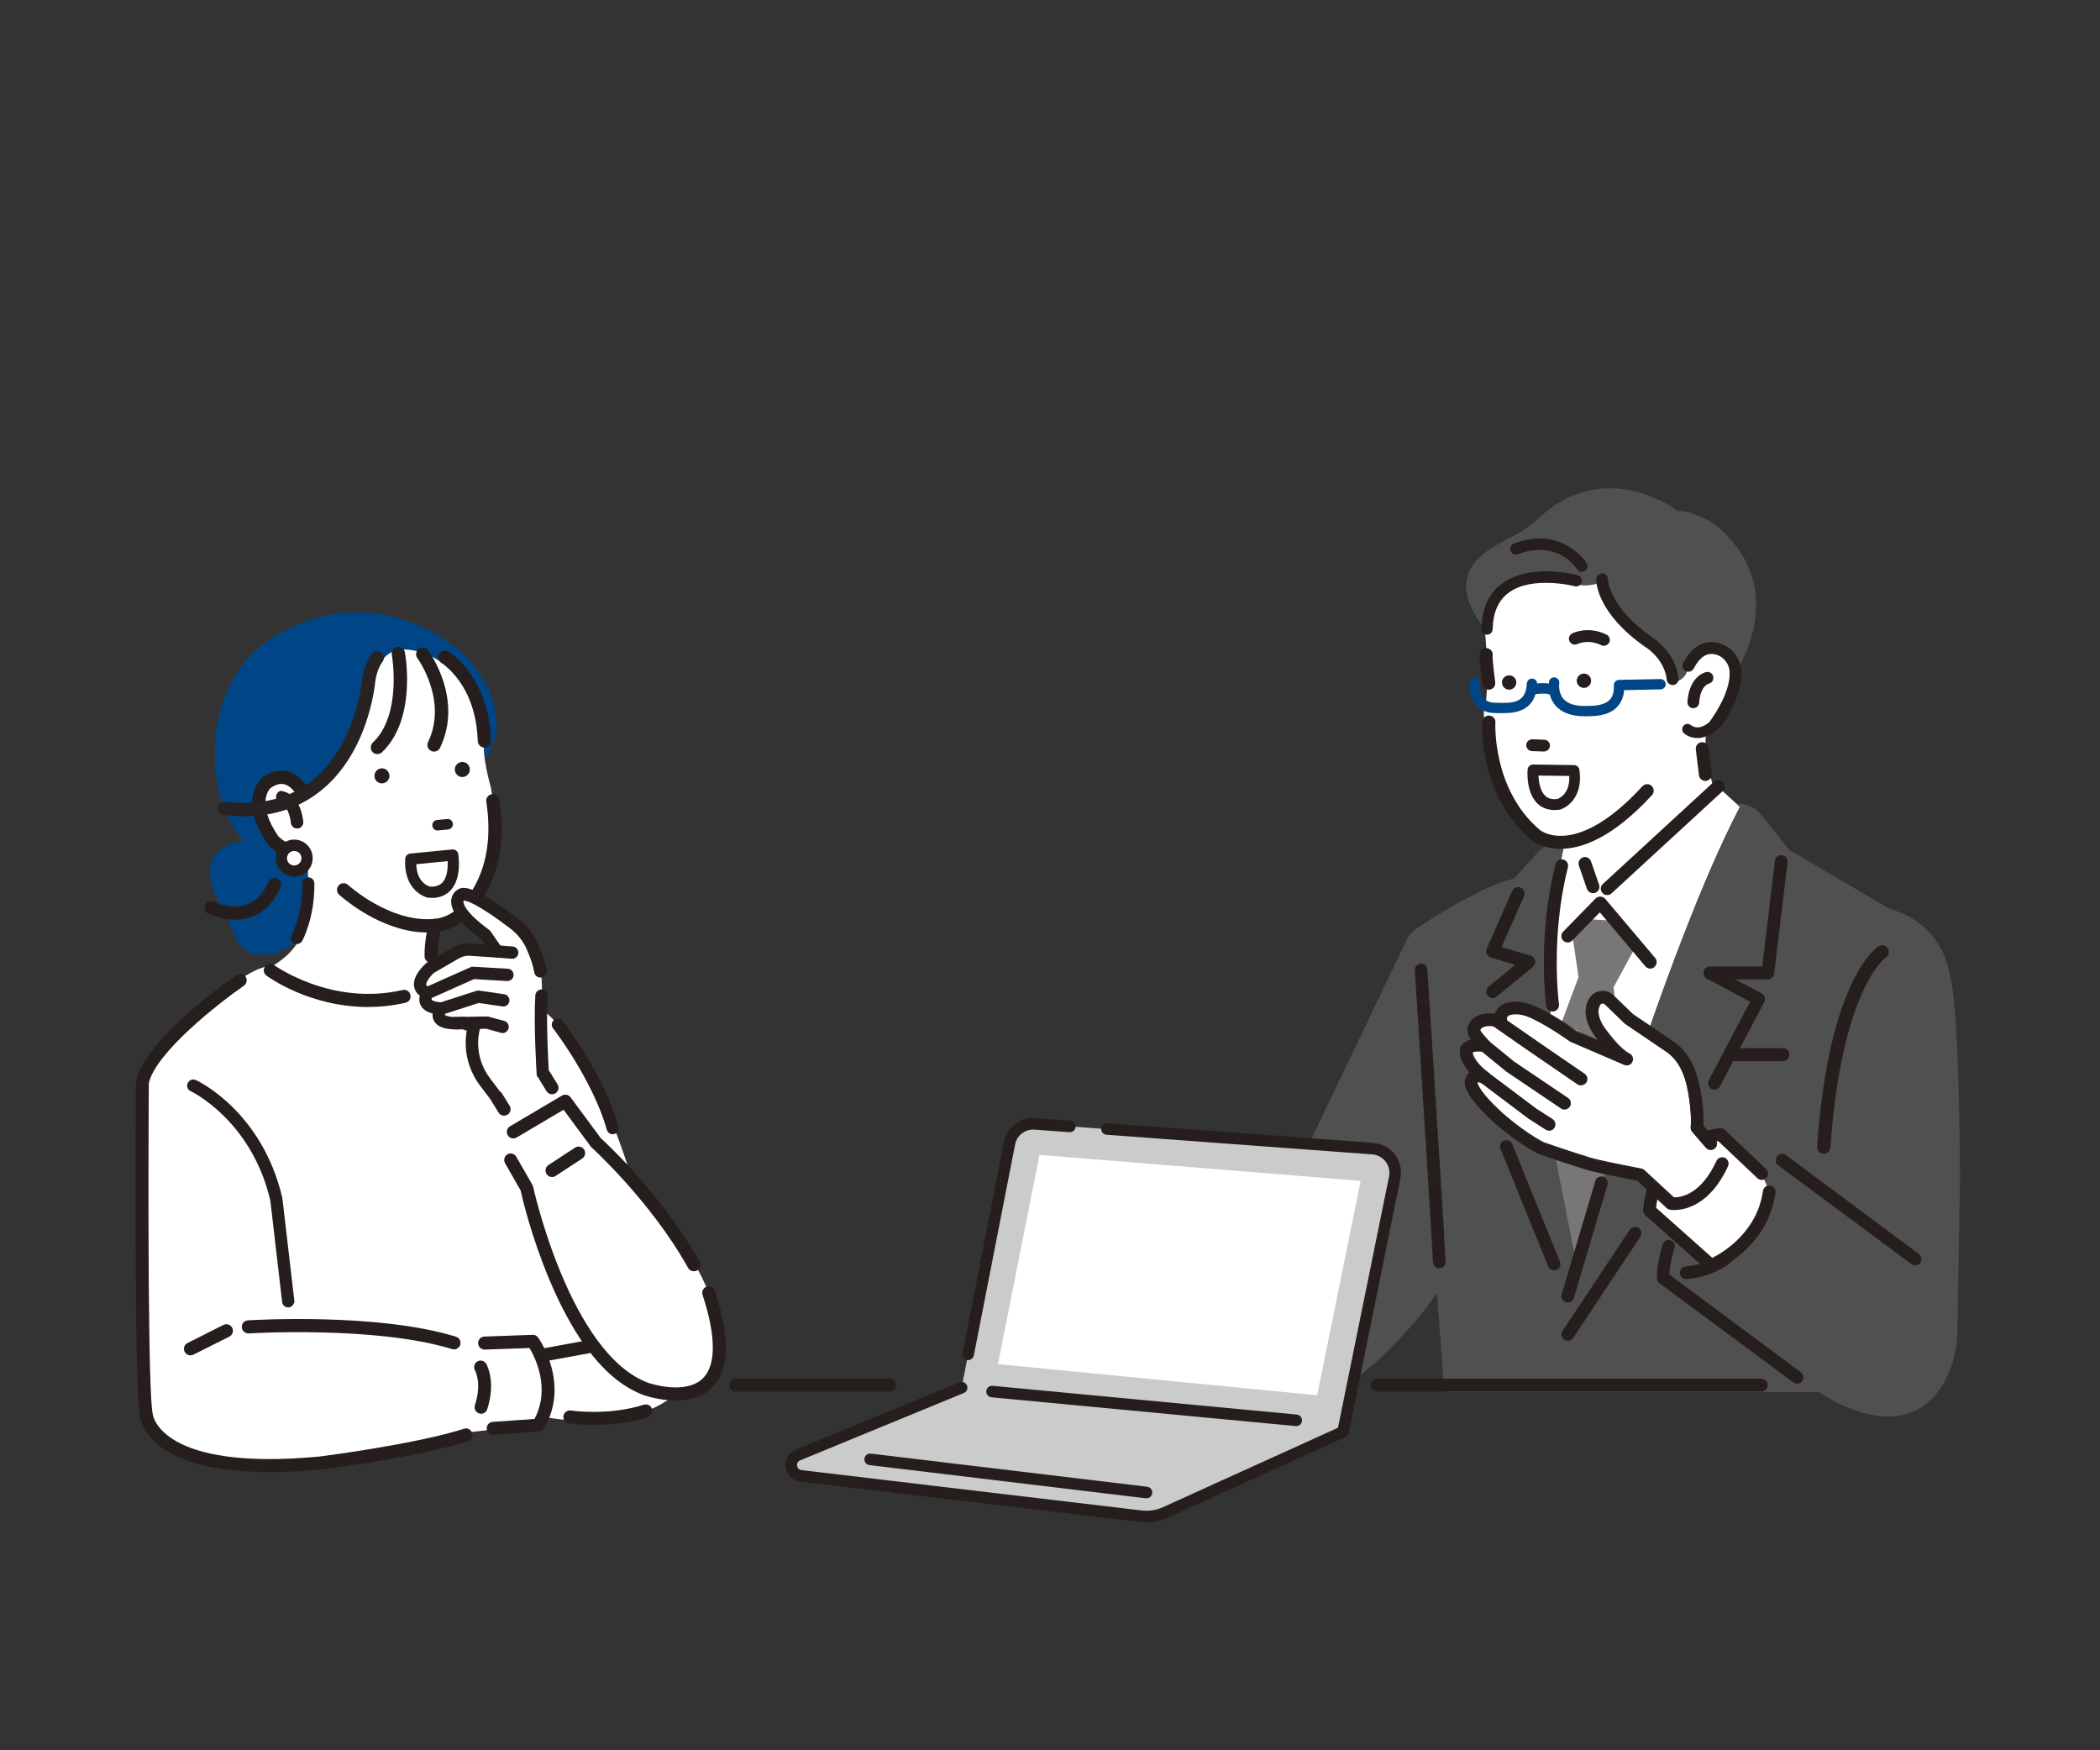
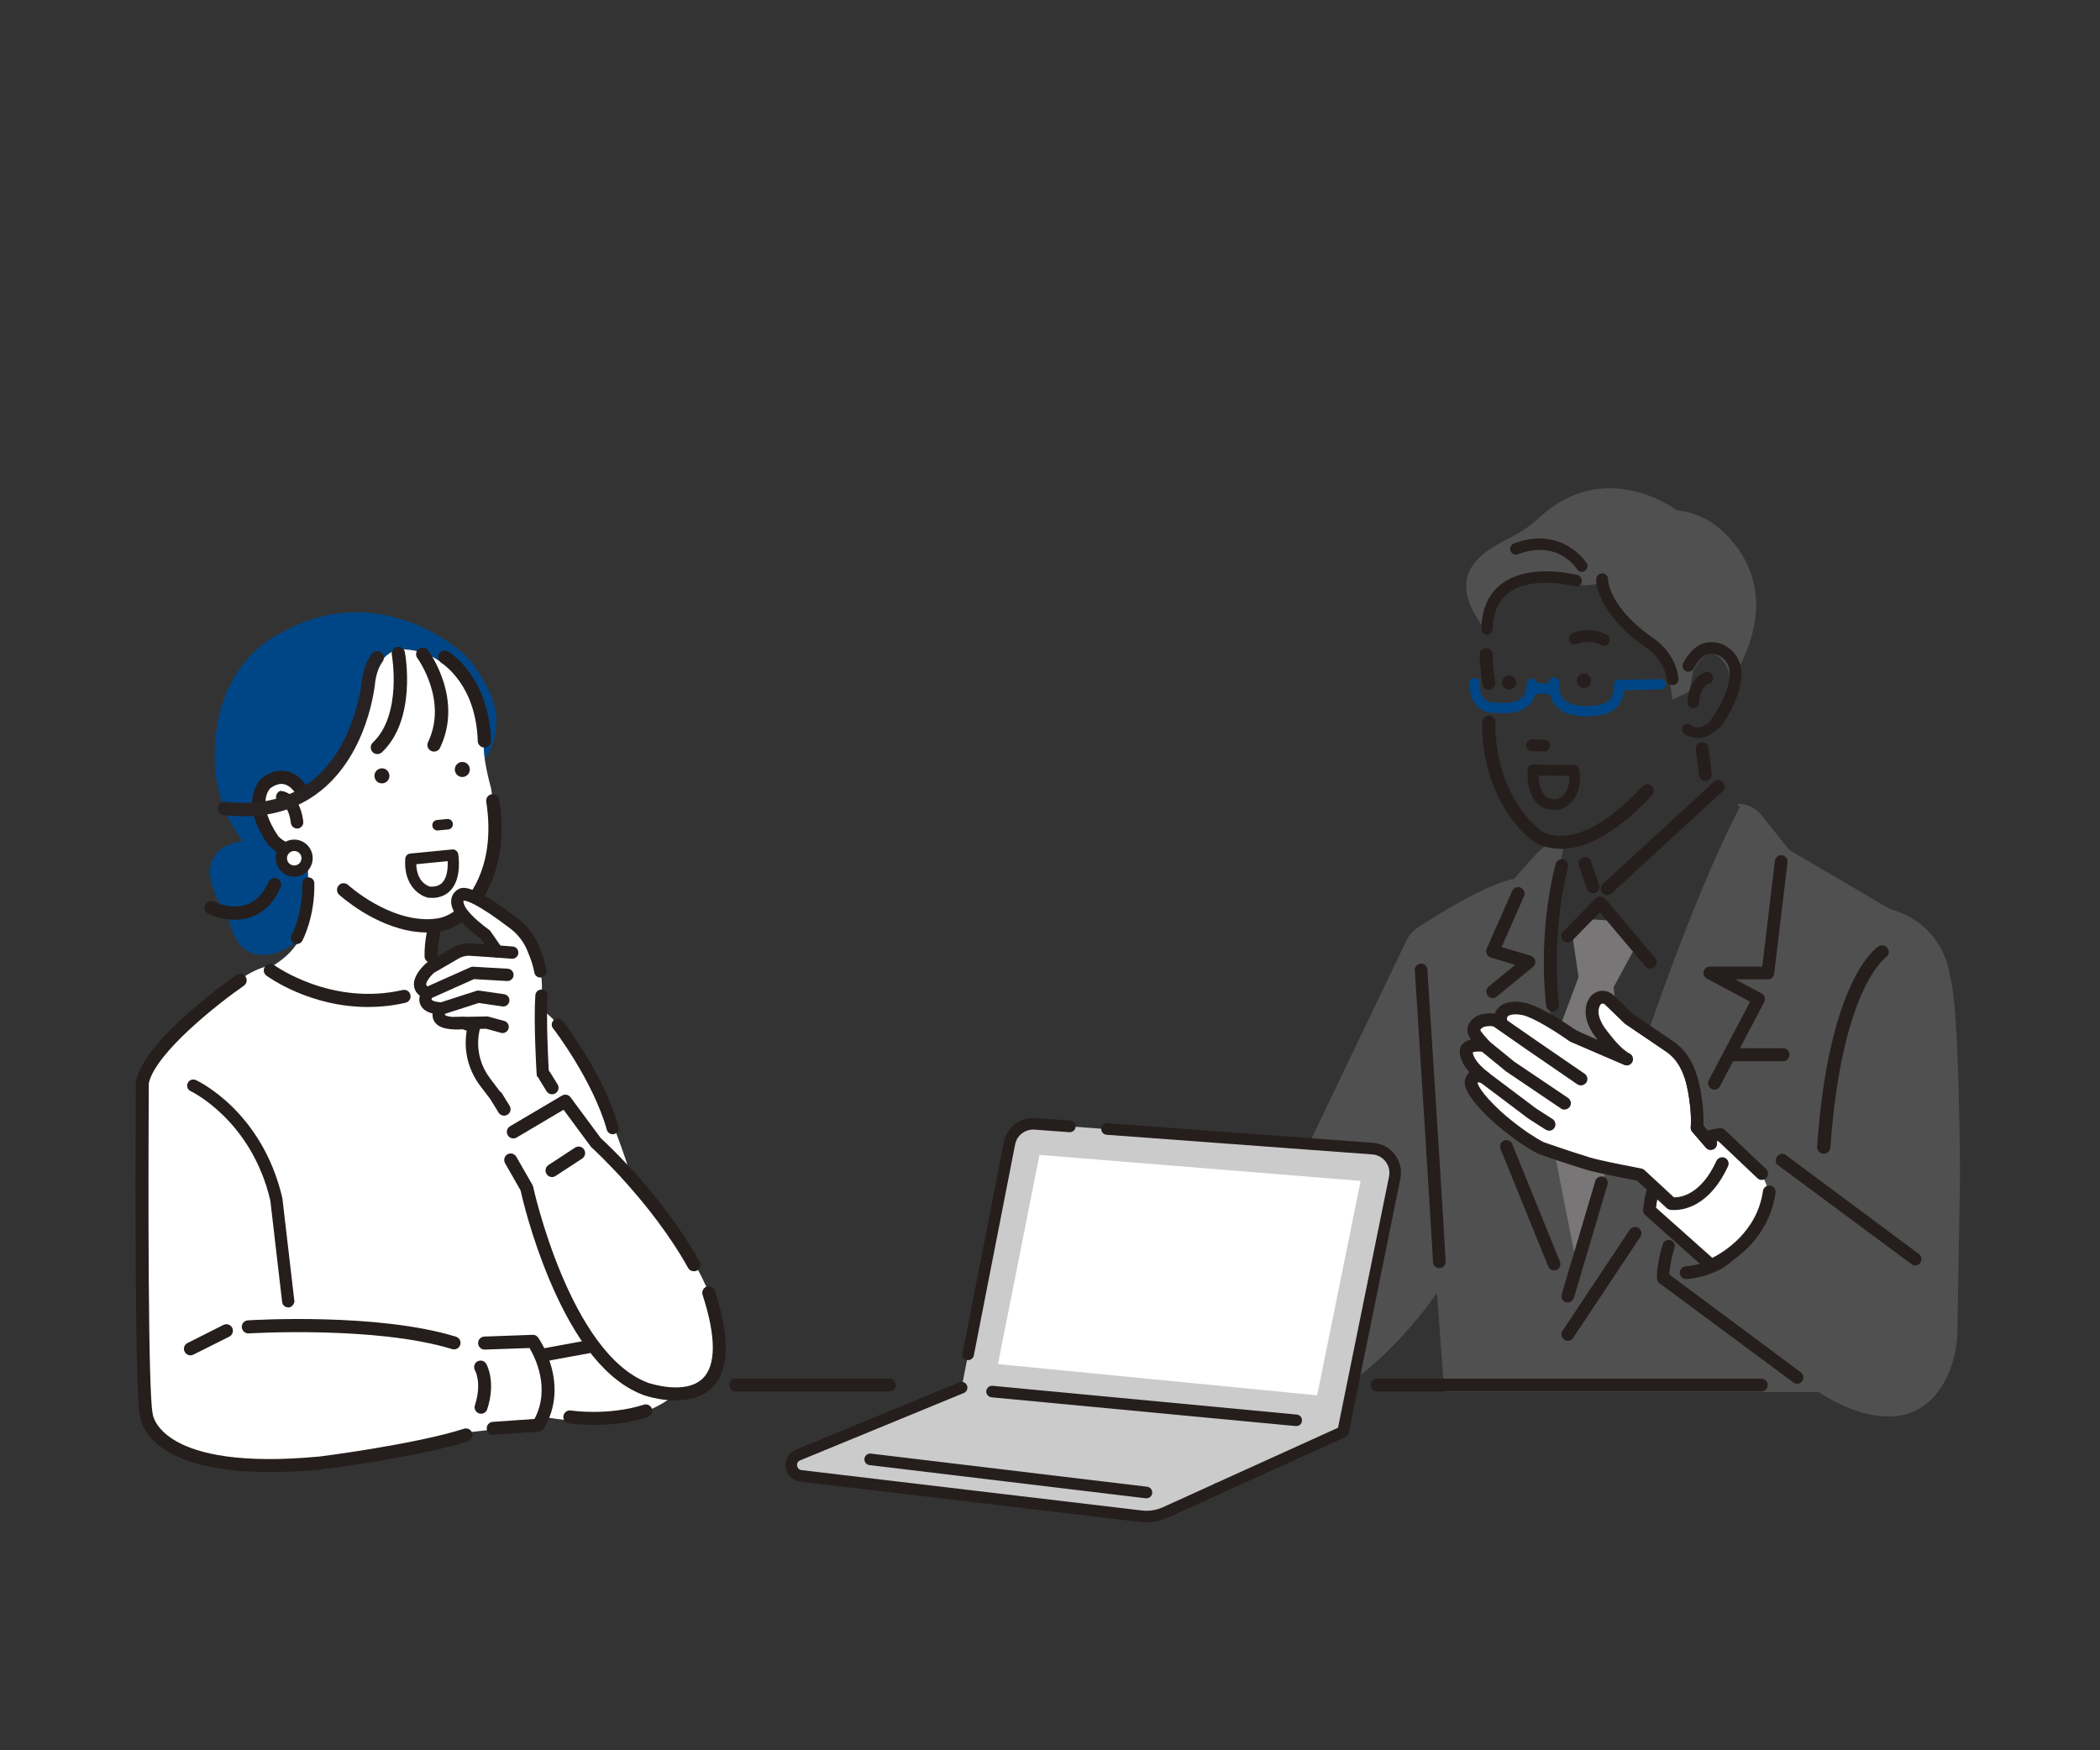
<svg xmlns="http://www.w3.org/2000/svg" width="180" height="150" viewBox="0 0 180 150" fill="none">
  <rect x="0" y="0" width="180" height="150" fill="#333333" stroke="none" />
  <mask id="mask0_225_8400" style="mask-type:alpha" maskUnits="userSpaceOnUse" x="0" y="0" width="180" height="150">
    <path d="M180 0H0V150H180V0Z" fill="white" />
  </mask>
  <g mask="url(#mask0_225_8400)">
    <path d="M20.825 72.07C19.41 72.28 18.2 72.935 18.01 74.415C17.855 75.57 18.695 77.42 19.325 78.27C19.94 79.095 19.96 82.73 23.855 81.625C24.34 81.38 24.77 81.15 25.365 80.76C25.58 80.53 25.75 80.275 25.895 79.995C26.645 77.395 26.36 73.995 26.36 73.995L25.085 73.335C21.175 71.345 22.545 67.63 22.545 67.63C23.59 65.63 25.75 67.675 25.75 67.675C25.935 67.935 27.195 67.11 27.195 67.11C31.6 65.65 30.585 55.555 34.56 55.655C40.25 55.805 41.525 63.49 41.525 63.49C41.425 63.865 41.46 64.48 41.555 65.11C42.675 63.425 43.25 60.965 41.145 57.82C41.145 57.82 40.325 56.27 38.705 55.235C38.705 55.235 32.04 49.795 24.215 54.18C24.215 54.18 18.225 56.575 18.415 65.06C18.415 65.06 18.26 68.865 20.825 72.075V72.07Z" fill="#004686" />
    <path d="M25.76 80.42C25.725 80.435 25.735 80.435 25.76 80.42V80.42Z" fill="white" />
    <path d="M61.405 112.725C61.405 112.725 60.44 107.825 54.14 100.98C54.14 100.98 50.88 89.755 46.425 86.49C46.425 86.49 46.64 83.525 45.54 81.135C45.54 81.135 44.28 78.605 40.945 76.97C40.945 76.97 42.045 74.865 42.46 72.345C42.61 71.375 42.595 70.72 42.595 70.72L42.08 67.51C42.08 67.51 41.235 64.545 41.53 63.49C41.53 63.49 40.255 55.805 34.565 55.655C30.585 55.555 31.605 65.645 27.2 67.11C27.2 67.11 25.94 67.935 25.755 67.675C25.755 67.675 23.595 65.63 22.55 67.63C22.55 67.63 21.175 71.345 25.09 73.335L26.36 73.995C26.36 73.995 26.68 77.785 25.76 80.425C25.755 80.455 25.74 80.48 25.73 80.51C25.08 81.355 24.86 81.805 23.505 82.705C23.505 82.705 21.895 82.7 19.595 84.705C19.595 84.705 12.995 89.02 12.18 92.66L12.33 120.46C12.33 120.46 12.775 126.26 24.27 125.51C24.27 125.51 32.205 125.215 40.06 122.76L45.25 122.165C45.25 122.165 46.365 122.315 46.66 121.42C46.66 121.42 53.48 122.98 57.705 119.635C57.69 119.64 63.025 119.49 61.395 112.725H61.405ZM39.76 81.36L37.315 82.77C36.65 82.55 37.095 79.425 37.095 79.425L39.62 78.385L41.55 80.02L42.295 81.36H39.765H39.76Z" fill="white" />
    <path d="M26.16 72.415C26.08 72.285 25.96 72.195 25.815 72.15C25.665 72.105 25.515 72.13 25.385 72.205C24.755 72.57 23.925 71.745 23.85 71.66C21.955 68.88 23.055 67.67 23.18 67.545C23.59 67.25 23.975 67.135 24.315 67.2C24.835 67.295 25.165 67.78 25.175 67.78C25.345 68.04 25.695 68.115 25.96 67.945C26.215 67.775 26.295 67.42 26.125 67.165C26.105 67.13 25.54 66.275 24.53 66.085C23.86 65.965 23.17 66.15 22.495 66.645C22.48 66.65 22.475 66.665 22.46 66.675C22.375 66.745 20.335 68.545 22.94 72.345C22.955 72.365 22.97 72.38 22.985 72.4C23 72.415 23.345 72.8 23.85 73.095C24.165 73.28 24.48 73.395 24.785 73.43C24.865 73.435 24.94 73.445 25.015 73.445H25.16C25.445 73.43 25.72 73.345 25.97 73.195C26.235 73.035 26.325 72.685 26.17 72.415H26.16Z" fill="#251E1C" />
    <path d="M25.46 70.89C25.46 70.89 25.51 70.89 25.53 70.885C25.76 70.85 25.91 70.625 25.88 70.4C25.565 67.95 24.105 67.9 24.045 67.9C23.715 68.05 23.68 68.5 23.975 68.705L24.02 68.735C24.055 68.735 24.84 68.82 25.055 70.52C25.085 70.74 25.255 70.895 25.46 70.9V70.89Z" fill="#251E1C" />
    <path d="M25.4 70.975C25.18 70.945 24.99 70.765 24.965 70.53C24.76 68.895 24.02 68.825 24.015 68.825C24 68.825 23.985 68.82 23.97 68.81L23.925 68.78C23.76 68.665 23.675 68.48 23.69 68.28C23.705 68.08 23.825 67.905 24.01 67.82C24.025 67.815 24.04 67.815 24.045 67.815C24.11 67.815 25.645 67.865 25.97 70.395C26.005 70.675 25.82 70.94 25.55 70.985C25.52 70.99 25.495 70.99 25.465 70.99C25.435 70.975 25.415 70.975 25.4 70.975ZM24.05 68.645C24.2 68.675 24.935 68.88 25.135 70.51C25.155 70.675 25.29 70.795 25.455 70.795C25.475 70.795 25.49 70.795 25.51 70.79C25.68 70.76 25.805 70.59 25.78 70.405C25.495 68.155 24.235 67.995 24.05 67.985C23.935 68.04 23.865 68.155 23.85 68.285C23.835 68.42 23.9 68.55 24.005 68.63L24.04 68.65L24.05 68.645Z" fill="#251E1C" />
    <path d="M25.495 70.91H25.46C25.245 70.91 25.06 70.74 25.03 70.525C24.815 68.84 24.05 68.76 24.015 68.755C24.015 68.755 24.01 68.753 24 68.75L23.955 68.72C23.81 68.62 23.735 68.455 23.75 68.275C23.765 68.095 23.87 67.945 24.03 67.875H24.035C24.1 67.875 25.58 67.925 25.895 70.4C25.925 70.645 25.76 70.875 25.53 70.91C25.525 70.91 25.51 70.915 25.495 70.915V70.91ZM24.03 68.71C24.115 68.715 24.865 68.855 25.08 70.515C25.1 70.71 25.275 70.86 25.465 70.86C25.485 70.86 25.51 70.86 25.53 70.855C25.735 70.82 25.885 70.62 25.86 70.395C25.55 68.01 24.16 67.915 24.05 67.915C23.905 67.985 23.815 68.115 23.8 68.28C23.785 68.44 23.855 68.59 23.985 68.68L24.03 68.71Z" fill="#251E1C" />
    <path d="M25.395 70.995C25.16 70.965 24.965 70.775 24.935 70.535C24.735 68.92 24.015 68.85 24.005 68.845C23.99 68.845 23.96 68.84 23.95 68.825L23.905 68.79C23.735 68.67 23.64 68.475 23.66 68.265C23.68 68.055 23.805 67.88 23.995 67.79C24.01 67.785 24.03 67.775 24.045 67.785C24.11 67.785 25.66 67.84 25.99 70.385C26.025 70.68 25.835 70.95 25.545 70.995C25.53 70.995 25.51 71 25.495 71H25.45C25.45 71 25.405 70.995 25.385 70.995H25.395ZM24.06 68.625C24.225 68.655 24.96 68.885 25.16 70.505C25.18 70.655 25.31 70.77 25.46 70.77C25.475 70.77 25.495 70.77 25.51 70.765C25.675 70.745 25.79 70.58 25.76 70.405C25.475 68.205 24.28 68.02 24.06 68.005C23.96 68.06 23.89 68.165 23.88 68.285C23.865 68.415 23.925 68.535 24.03 68.605L24.06 68.625Z" fill="#251E1C" />
    <path d="M26.315 73.6C26.285 74.21 25.78 74.68 25.17 74.655C24.56 74.625 24.09 74.115 24.12 73.51C24.15 72.9 24.655 72.43 25.265 72.455C25.875 72.475 26.345 72.995 26.315 73.6Z" fill="white" />
    <path d="M25.15 75.13C24.28 75.095 23.6 74.35 23.635 73.475C23.67 72.6 24.415 71.92 25.285 71.955C26.155 71.99 26.835 72.735 26.8 73.61C26.765 74.49 26.02 75.17 25.15 75.13ZM25.245 72.93C24.9 72.915 24.615 73.18 24.6 73.525C24.585 73.87 24.85 74.155 25.195 74.17C25.54 74.185 25.825 73.92 25.84 73.575C25.855 73.23 25.59 72.945 25.245 72.93Z" fill="#251E1C" />
    <path d="M35.54 79.84C32.035 79.365 29.215 76.8 29.07 76.68C28.84 76.465 28.825 76.105 29.035 75.875C29.24 75.645 29.605 75.63 29.835 75.84C29.87 75.875 33.445 79.11 37.225 78.75C37.975 78.68 38.69 78.355 39.235 77.84C40.485 76.65 42.475 73.875 41.68 68.71C41.63 68.4 41.845 68.11 42.15 68.065C42.455 68.015 42.75 68.23 42.795 68.54C43.665 74.225 41.43 77.32 40.015 78.665C39.295 79.355 38.34 79.785 37.34 79.875C36.725 79.94 36.125 79.92 35.54 79.84Z" fill="#251E1C" />
    <path d="M36.875 82.505C36.605 82.47 36.39 82.24 36.39 81.955C36.36 80.62 36.725 79.23 36.74 79.165C36.82 78.865 37.125 78.68 37.435 78.765C37.735 78.845 37.92 79.15 37.835 79.46C37.835 79.475 37.5 80.765 37.52 81.935C37.525 82.25 37.275 82.51 36.96 82.515C36.93 82.515 36.905 82.515 36.875 82.51V82.505Z" fill="#251E1C" />
    <path d="M19.16 69.845C18.855 69.8 18.63 69.52 18.665 69.215C18.7 68.9 18.985 68.675 19.295 68.715C22.34 69.065 24.885 68.43 26.85 66.815C30.53 63.79 31.03 58.3 31.03 58.245C31.03 58.23 31.03 58.215 31.035 58.2C31.185 57.29 31.47 56.55 31.88 56.02C32.075 55.77 32.43 55.725 32.68 55.915C32.93 56.11 32.975 56.465 32.785 56.72C32.5 57.1 32.285 57.65 32.17 58.37C32.125 58.85 31.55 64.44 27.58 67.7C25.365 69.52 22.535 70.25 19.16 69.855C19.16 69.855 19.158 69.853 19.155 69.85L19.16 69.845Z" fill="#282322" />
    <path d="M19.48 78.78C18.55 78.66 17.88 78.315 17.835 78.295C17.555 78.15 17.44 77.81 17.585 77.53C17.73 77.25 18.07 77.135 18.35 77.28C18.38 77.295 19.825 78.005 21.165 77.515C21.95 77.23 22.575 76.585 23.01 75.585C23.14 75.3 23.475 75.17 23.76 75.29C24.045 75.42 24.18 75.755 24.055 76.04C23.485 77.335 22.64 78.195 21.54 78.59C20.82 78.85 20.095 78.855 19.48 78.775V78.78Z" fill="#251E1C" />
    <path d="M37.125 64.405C37.07 64.4 37.01 64.385 36.955 64.355C36.67 64.22 36.555 63.875 36.69 63.595C38.405 60.035 35.805 56.44 35.775 56.405C35.59 56.155 35.64 55.795 35.89 55.61C36.14 55.425 36.5 55.475 36.685 55.725C36.815 55.895 39.73 59.905 37.715 64.095C37.61 64.315 37.365 64.44 37.13 64.405H37.125Z" fill="#251E1C" />
    <path d="M41.445 64.06C41.175 64.025 40.96 63.795 40.95 63.51C40.8 58.685 37.96 56.885 37.84 56.81C37.575 56.645 37.49 56.295 37.645 56.03C37.81 55.76 38.155 55.67 38.425 55.835C38.57 55.92 41.915 58 42.085 63.475C42.09 63.79 41.85 64.055 41.535 64.065H41.44L41.445 64.06Z" fill="#251E1C" />
    <path d="M32.27 64.62C32.15 64.605 32.025 64.55 31.935 64.45C31.72 64.22 31.73 63.86 31.955 63.64C34.495 61.24 33.59 56.155 33.585 56.105C33.53 55.795 33.735 55.495 34.04 55.44C34.345 55.385 34.65 55.59 34.705 55.9C34.75 56.135 35.725 61.64 32.74 64.47C32.61 64.59 32.435 64.64 32.27 64.62Z" fill="#251E1C" />
    <path d="M25.365 80.9C25.31 80.895 25.25 80.87 25.2 80.845C24.95 80.71 24.855 80.395 24.995 80.15C25 80.135 25.96 78.33 25.915 75.715C25.91 75.43 26.135 75.2 26.425 75.19C26.71 75.185 26.94 75.41 26.945 75.7C26.995 78.605 25.945 80.565 25.9 80.645C25.785 80.83 25.57 80.93 25.365 80.905V80.9Z" fill="#251E1C" />
    <path d="M32.095 66.51C32.11 66.87 32.4 67.15 32.76 67.135C33.115 67.12 33.395 66.825 33.38 66.47C33.365 66.115 33.075 65.83 32.715 65.845C32.365 65.86 32.085 66.155 32.095 66.51Z" fill="#251E1C" />
    <path d="M37.555 71.17L38.415 71.085C38.665 71.065 38.845 70.84 38.815 70.59C38.795 70.34 38.57 70.16 38.32 70.19L37.46 70.275C37.21 70.295 37.03 70.52 37.06 70.77C37.08 71.02 37.305 71.2 37.555 71.17Z" fill="#251E1C" />
    <path d="M38.985 65.965C39 66.325 39.29 66.605 39.65 66.59C40.005 66.575 40.285 66.28 40.27 65.925C40.255 65.565 39.965 65.285 39.605 65.3C39.25 65.315 38.97 65.615 38.985 65.965Z" fill="#251E1C" />
    <path d="M37.075 76.945C36.975 76.945 36.875 76.945 36.77 76.94C36.75 76.94 36.725 76.935 36.7 76.935C35.955 76.775 34.585 75.88 34.735 73.595C34.75 73.36 34.935 73.17 35.165 73.15L38.755 72.8C39.005 72.77 39.235 72.95 39.275 73.195C39.29 73.275 39.61 75.195 38.655 76.265C38.27 76.7 37.74 76.93 37.08 76.955L37.075 76.945ZM36.87 75.985C37.35 76.005 37.69 75.885 37.935 75.62C38.335 75.17 38.4 74.36 38.37 73.8L35.68 74.065C35.725 75.575 36.65 75.93 36.865 75.985H36.87Z" fill="#251E1C" />
    <path d="M127.69 54.045C127.61 52.935 127.41 52.595 128.155 51.78C128.305 51.615 128.815 50.935 128.925 50.85C129.11 50.705 129.625 50.49 129.675 50.255C129.72 50.045 130.065 49.82 131.675 49.775C133.555 49.725 132.835 49.365 135.23 50.07C136.19 50.35 137.24 49.89 137.24 49.89C136.695 52.67 141.12 55.145 141.12 55.145C142.985 55.875 143.355 59.945 143.355 59.945L144.8 59.28L145.135 57.495C146.55 54.75 147.78 56.77 147.78 56.77C148.21 57.33 148.3 57.98 148.21 58.625C149.925 56.04 152.555 50.51 147.94 45.79C146.96 44.785 145.71 44.085 144.33 43.825C144.135 43.79 143.945 43.76 143.765 43.755C143.765 43.755 137.665 39.055 131.905 44.385C131.27 44.98 130.56 45.49 129.79 45.89C127.345 47.165 123.255 49.035 127.54 54.26C127.525 53.62 127.725 54.525 127.69 54.045Z" fill="#505050" />
-     <path d="M147.61 67.77L146.76 67.85L146.93 67.69C146.93 67.69 146 64.76 146.215 63.095C146.215 63.095 150.18 58.745 148.595 56.71C148.595 56.71 146.345 53.88 144.87 56.71L144.625 57.5C144.44 58.09 143.89 58.48 143.275 58.46C143.275 58.46 143.22 56.08 141.275 55.32C141.275 55.32 136.68 52.76 137.245 49.895C137.245 49.895 136.15 50.37 135.15 50.075C132.655 49.35 133.755 49.74 131.805 49.79C130.13 49.825 129.42 50.04 129.375 50.255C129.325 50.5 128.79 50.715 128.595 50.865C128.48 50.95 127.95 51.655 127.795 51.825C127.015 52.67 127.275 53.73 127.35 54.88C127.47 56.6 127.615 59.66 127.195 60.87C127.195 60.87 127.135 61.66 127.36 62.71C127.53 64.665 128.19 67.59 130.3 70.6C131.08 71.72 132.76 72.405 134.13 72.19C133.36 75.41 131.32 86.91 135.04 107.86C135.04 107.86 142.675 81.5 149.14 69.15L147.615 67.765L147.61 67.77Z" fill="white" />
    <path d="M167.155 83.755C167.11 83.295 166.575 79.19 161.995 77.905L153.365 72.84L150.975 69.85C150.59 69.365 150.04 69.035 149.425 68.925L149.175 68.88C149.14 68.875 149.095 68.875 149.06 68.885L148.88 68.93L149.13 69.16C142.675 81.51 135.03 107.87 135.03 107.87C131.425 87.56 133.23 76.125 134.045 72.515C134.015 72.405 133.965 72.305 133.88 72.22C133.6 72.24 133.325 72.225 133.035 72.185C132.95 72.23 132.85 72.28 132.745 72.35C132.4 72.495 131.945 72.85 131.345 73.575C130.91 74.02 130.395 74.595 129.78 75.315C129.235 75.4 126.94 75.96 121.545 79.485C121.06 79.805 120.68 80.26 120.45 80.805L107.81 107.19L109.535 112.09C109.62 112.245 110.155 113.165 111.08 114.12C112.405 115.48 111.395 119.54 112.905 119.595C115.48 119.695 120.605 114.55 123.17 110.8L123.775 119.04C123.79 119.185 123.91 119.3 124.055 119.3H155.895C156.15 119.48 157.05 120.065 158.27 120.58C159.55 121.125 160.77 121.395 161.865 121.395C162.395 121.395 162.9 121.33 163.365 121.2C164.965 120.755 166.195 119.58 167.02 117.695C167.52 116.535 167.78 115.26 167.78 113.895L167.995 101.31C168.03 100.86 167.93 86.075 167.16 83.745L167.155 83.755Z" fill="#505050" />
    <path d="M143.35 58.655C143.13 58.65 142.935 58.475 142.915 58.245C142.715 56.445 141.14 55.455 141.13 55.45C141.125 55.445 141.115 55.445 141.11 55.435C136.82 52.44 136.87 49.735 136.88 49.62C136.885 49.37 137.1 49.17 137.35 49.175C137.6 49.18 137.8 49.395 137.795 49.65C137.795 49.695 137.825 52.01 141.625 54.675C141.82 54.795 143.59 55.965 143.835 58.145C143.865 58.395 143.685 58.625 143.425 58.655H143.355H143.35Z" fill="#251E1C" />
    <path d="M143.365 58.705H143.35C143.1 58.7 142.895 58.505 142.865 58.255C142.67 56.48 141.115 55.505 141.1 55.495C141.095 55.49 141.08 55.48 141.07 55.48C136.75 52.465 136.81 49.74 136.815 49.625C136.82 49.49 136.88 49.365 136.98 49.275C137.08 49.185 137.21 49.14 137.345 49.14C137.615 49.145 137.83 49.375 137.83 49.65V49.68C137.835 49.895 138.04 52.115 141.64 54.645C141.84 54.775 143.63 55.95 143.87 58.15C143.9 58.43 143.7 58.68 143.42 58.71C143.405 58.705 143.385 58.71 143.365 58.71V58.705ZM143.35 58.605H143.415C143.635 58.585 143.8 58.375 143.775 58.155C143.54 56 141.785 54.845 141.59 54.72C137.765 52.045 137.73 49.755 137.73 49.655C137.735 49.435 137.56 49.24 137.335 49.23C137.23 49.23 137.12 49.265 137.04 49.34C136.96 49.41 136.91 49.51 136.91 49.625C136.905 49.74 136.855 52.405 141.12 55.395C141.125 55.4 141.135 55.4 141.14 55.41C141.155 55.415 142.75 56.405 142.95 58.24C142.985 58.44 143.15 58.6 143.35 58.605Z" fill="#251E1C" />
    <path d="M145.415 63.25C144.93 63.23 144.55 63.03 144.335 62.835C144.15 62.665 144.135 62.375 144.305 62.19C144.475 62.005 144.76 61.99 144.95 62.155C145.03 62.22 145.67 62.715 146.695 61.725C146.875 61.555 147.165 61.555 147.34 61.74C147.51 61.92 147.51 62.215 147.325 62.385C146.625 63.065 145.96 63.275 145.415 63.25Z" fill="#251E1C" />
    <path d="M132.325 64.355L131.315 64.32C131.065 64.315 130.865 64.1 130.87 63.845C130.875 63.595 131.09 63.395 131.34 63.4L132.35 63.435C132.6 63.44 132.8 63.655 132.795 63.91C132.79 64.17 132.575 64.36 132.325 64.355Z" fill="#251E1C" />
    <path d="M132.34 64.405H132.32L131.31 64.37C131.03 64.365 130.81 64.125 130.825 63.845C130.83 63.565 131.075 63.345 131.355 63.36L132.365 63.395C132.645 63.4 132.865 63.64 132.85 63.92C132.845 64.055 132.785 64.18 132.685 64.27C132.59 64.355 132.47 64.405 132.345 64.405H132.34ZM131.33 63.45C131.115 63.45 130.93 63.62 130.92 63.845C130.915 64.065 131.085 64.26 131.315 64.27L132.325 64.305C132.43 64.31 132.54 64.27 132.615 64.195C132.695 64.125 132.745 64.025 132.745 63.91C132.75 63.69 132.58 63.495 132.35 63.485L131.34 63.45H131.325H131.33Z" fill="#251E1C" />
    <path d="M145.125 60.64H145.105C144.855 60.62 144.66 60.405 144.685 60.145C144.855 57.925 146.22 57.66 146.28 57.65C146.53 57.605 146.765 57.77 146.81 58.025C146.855 58.27 146.695 58.505 146.45 58.555C146.4 58.57 145.715 58.77 145.6 60.225C145.58 60.47 145.37 60.655 145.13 60.64H145.125Z" fill="#251E1C" />
    <path d="M145.14 60.69H145.095C144.96 60.685 144.84 60.62 144.755 60.51C144.67 60.41 144.625 60.275 144.635 60.135C144.815 57.875 146.21 57.605 146.265 57.59C146.395 57.57 146.53 57.595 146.645 57.675C146.76 57.755 146.83 57.87 146.85 58.005C146.9 58.275 146.72 58.535 146.45 58.595C146.42 58.6 145.75 58.79 145.64 60.215C145.625 60.485 145.405 60.69 145.14 60.69ZM146.355 57.695C146.355 57.695 146.305 57.695 146.285 57.7C146.23 57.705 144.905 57.965 144.735 60.15C144.73 60.26 144.765 60.365 144.835 60.45C144.905 60.535 145.005 60.585 145.115 60.595H145.145C145.36 60.595 145.53 60.43 145.55 60.215C145.665 58.745 146.36 58.525 146.44 58.5C146.655 58.455 146.805 58.24 146.76 58.025C146.74 57.915 146.68 57.825 146.59 57.76C146.525 57.71 146.445 57.69 146.36 57.69L146.355 57.695Z" fill="#251E1C" />
    <path d="M149.215 57.535C149.15 56.36 148.295 55.34 147.165 55.12C146.355 54.96 145.215 55.135 144.325 56.845C144.205 57.075 144.305 57.37 144.545 57.475C144.765 57.575 145.03 57.46 145.15 57.245C145.66 56.275 146.265 55.875 146.995 56.02C147.715 56.165 148.275 56.825 148.31 57.59C148.41 59.47 146.675 61.755 146.66 61.785C146.61 61.85 146.58 61.93 146.565 62.005L147.46 62.235C147.82 61.72 149.32 59.525 149.21 57.535H149.215Z" fill="#251E1C" />
    <path d="M147.455 62.275H147.44L146.545 62.045C146.545 62.045 146.5 62.015 146.51 61.99C146.525 61.905 146.56 61.82 146.61 61.745C146.625 61.725 148.345 59.435 148.255 57.59C148.22 56.845 147.675 56.205 146.975 56.07C146.265 55.935 145.69 56.32 145.185 57.275C145.055 57.525 144.755 57.635 144.515 57.525C144.385 57.47 144.285 57.36 144.245 57.23C144.2 57.1 144.21 56.95 144.275 56.83C145.185 55.09 146.35 54.915 147.17 55.08C148.32 55.31 149.2 56.34 149.265 57.545C149.365 59.525 147.935 61.66 147.49 62.27C147.485 62.27 147.47 62.275 147.455 62.275ZM146.62 61.96L147.435 62.175C147.785 61.69 149.27 59.5 149.165 57.545C149.11 56.39 148.255 55.39 147.15 55.175C146.365 55.015 145.24 55.19 144.36 56.875C144.31 56.975 144.3 57.09 144.34 57.2C144.375 57.31 144.455 57.395 144.56 57.435C144.75 57.52 144.995 57.435 145.105 57.225C145.625 56.235 146.24 55.82 147 55.97C147.745 56.115 148.315 56.795 148.36 57.585C148.46 59.47 146.715 61.785 146.7 61.805C146.655 61.855 146.635 61.905 146.62 61.965V61.96Z" fill="#251E1C" />
    <path d="M129.97 58.525C129.95 58.86 129.66 59.12 129.32 59.105C128.985 59.085 128.725 58.795 128.74 58.455C128.76 58.12 129.05 57.86 129.39 57.875C129.73 57.895 129.99 58.185 129.97 58.525Z" fill="#251E1C" />
    <path d="M136.38 58.375C136.36 58.71 136.07 58.97 135.73 58.955C135.395 58.935 135.135 58.645 135.15 58.305C135.17 57.97 135.46 57.71 135.8 57.725C136.14 57.745 136.4 58.04 136.38 58.375Z" fill="#251E1C" />
    <path d="M127.43 54.34C127.195 54.325 127.015 54.13 127.015 53.895C127.05 52.19 127.63 50.9 128.74 50.07C131.12 48.28 135.045 49.295 135.21 49.345C135.445 49.41 135.58 49.645 135.52 49.885C135.455 50.12 135.22 50.26 134.985 50.195C134.95 50.19 131.295 49.24 129.26 50.775C128.38 51.435 127.925 52.495 127.89 53.92C127.885 54.165 127.685 54.355 127.445 54.35C127.45 54.345 127.445 54.345 127.44 54.345L127.43 54.34Z" fill="#251E1C" />
    <path d="M127.46 54.39H127.43C127.165 54.375 126.965 54.155 126.975 53.895C127.01 52.175 127.595 50.87 128.72 50.03C131.115 48.225 135.07 49.25 135.23 49.29C135.36 49.325 135.46 49.405 135.525 49.52C135.59 49.635 135.61 49.765 135.575 49.895C135.54 50.025 135.46 50.125 135.345 50.19C135.23 50.255 135.105 50.275 134.975 50.24C134.94 50.235 131.305 49.295 129.29 50.815C128.425 51.465 127.97 52.515 127.94 53.92C127.94 54.18 127.725 54.395 127.46 54.395V54.39ZM127.44 54.29H127.455C127.665 54.29 127.85 54.125 127.85 53.91C127.88 52.47 128.35 51.4 129.235 50.73C131.285 49.18 134.97 50.13 135.005 50.14C135.105 50.17 135.21 50.155 135.295 50.105C135.39 50.055 135.445 49.97 135.475 49.87C135.505 49.77 135.49 49.66 135.44 49.575C135.39 49.48 135.305 49.425 135.205 49.395C135.04 49.35 131.13 48.335 128.77 50.11C127.675 50.935 127.105 52.21 127.07 53.9C127.07 54.1 127.235 54.275 127.44 54.285V54.29Z" fill="#251E1C" />
    <path d="M135.565 48.965C135.43 48.96 135.3 48.885 135.225 48.755C135.155 48.645 133.54 46.155 130.09 47.45C129.86 47.535 129.61 47.42 129.525 47.19C129.44 46.96 129.555 46.71 129.785 46.625C133.92 45.065 135.945 48.25 135.97 48.29C136.1 48.5 136.035 48.765 135.825 48.89C135.745 48.945 135.655 48.97 135.565 48.96V48.965Z" fill="#251E1C" />
    <path d="M135.595 49.015H135.565C135.41 49.01 135.265 48.92 135.18 48.785C135.115 48.68 133.515 46.21 130.105 47.5C129.855 47.595 129.575 47.465 129.475 47.215C129.43 47.095 129.43 46.955 129.49 46.84C129.54 46.72 129.64 46.63 129.76 46.58C133.92 45.01 135.98 48.23 136 48.265C136.07 48.375 136.095 48.51 136.055 48.63C136.025 48.76 135.95 48.865 135.84 48.93C135.77 48.98 135.685 49.01 135.59 49.01L135.595 49.015ZM131.99 47.03C134.165 47.03 135.215 48.645 135.265 48.73C135.33 48.84 135.445 48.9 135.57 48.91C135.65 48.915 135.73 48.895 135.8 48.855C135.885 48.8 135.95 48.71 135.97 48.61C135.99 48.51 135.975 48.4 135.92 48.315C135.9 48.285 133.88 45.135 129.795 46.675C129.695 46.71 129.625 46.785 129.58 46.875C129.535 46.97 129.535 47.075 129.575 47.175C129.655 47.375 129.875 47.475 130.075 47.405C130.79 47.14 131.425 47.03 131.99 47.03Z" fill="#251E1C" />
    <path d="M137.455 55.345C137.385 55.345 137.32 55.325 137.255 55.295C136.14 54.745 135.225 55.18 135.215 55.185C134.965 55.315 134.665 55.215 134.535 54.97C134.405 54.72 134.505 54.42 134.75 54.29C134.805 54.26 136.115 53.6 137.705 54.39C137.955 54.51 138.055 54.82 137.935 55.07C137.84 55.24 137.655 55.35 137.455 55.34V55.345Z" fill="#251E1C" />
    <path d="M146.945 93.33C146.865 93.33 146.785 93.31 146.715 93.275C146.47 93.145 146.38 92.845 146.51 92.61L150.075 85.83L146.32 83.83C146.12 83.72 146.02 83.495 146.07 83.27C146.125 83.05 146.32 82.895 146.55 82.895H151.09L152.185 73.785C152.22 73.515 152.465 73.32 152.735 73.355C153.005 73.39 153.2 73.635 153.165 73.905L152.02 83.45C151.99 83.7 151.78 83.885 151.525 83.885H148.535L150.975 85.18C151.215 85.31 151.305 85.61 151.18 85.845L147.385 93.06C147.29 93.225 147.12 93.32 146.94 93.32L146.945 93.33Z" fill="#251E1C" />
    <path d="M146.945 93.38C146.86 93.38 146.775 93.36 146.695 93.315C146.565 93.25 146.475 93.135 146.43 92.995C146.385 92.86 146.4 92.71 146.465 92.58L150.01 85.845L146.3 83.865C146.08 83.75 145.965 83.49 146.03 83.25C146.085 83.005 146.31 82.835 146.56 82.835H151.05L152.135 73.77C152.17 73.47 152.445 73.26 152.745 73.295C153.045 73.33 153.25 73.605 153.215 73.905L152.07 83.45C152.035 83.72 151.805 83.93 151.525 83.93H148.73L150.99 85.135C151.255 85.28 151.355 85.61 151.22 85.875L147.425 93.09C147.34 93.275 147.155 93.385 146.945 93.385V93.38ZM146.56 82.935C146.355 82.935 146.18 83.07 146.13 83.27C146.08 83.47 146.175 83.68 146.35 83.77L150.105 85.77C150.105 85.77 150.14 85.815 150.125 85.835L146.555 92.615C146.5 92.725 146.49 92.845 146.525 92.95C146.56 93.065 146.64 93.16 146.74 93.215C146.805 93.25 146.875 93.265 146.945 93.265C147.11 93.265 147.26 93.17 147.34 93.03L151.135 85.815C151.25 85.6 151.165 85.33 150.95 85.215L148.51 83.92C148.51 83.92 148.48 83.885 148.49 83.865C148.495 83.845 148.52 83.83 148.54 83.83H151.53C151.75 83.83 151.945 83.66 151.975 83.435L153.12 73.89C153.15 73.645 152.975 73.425 152.735 73.395C152.49 73.365 152.27 73.54 152.24 73.78L151.145 82.89C151.145 82.89 151.125 82.935 151.095 82.935H146.555H146.56Z" fill="#251E1C" />
    <path d="M133.07 86.635C132.825 86.635 132.615 86.455 132.585 86.205C132.55 85.97 131.805 80.265 133.38 74.07C133.445 73.805 133.715 73.645 133.98 73.71C134.245 73.775 134.4 74.045 134.34 74.31C132.81 80.31 133.56 86.005 133.57 86.065C133.605 86.335 133.42 86.59 133.15 86.625C133.13 86.63 133.1 86.63 133.08 86.63L133.07 86.635Z" fill="#251E1C" />
    <path d="M133.07 86.685C132.8 86.685 132.57 86.485 132.535 86.21C132.5 85.965 131.755 80.255 133.335 74.055C133.37 73.91 133.455 73.795 133.585 73.72C133.705 73.65 133.855 73.625 134 73.665C134.145 73.7 134.255 73.785 134.335 73.915C134.405 74.035 134.43 74.185 134.395 74.33C132.87 80.315 133.615 86.01 133.625 86.065C133.67 86.365 133.455 86.64 133.16 86.68C133.125 86.685 133.105 86.685 133.075 86.685H133.07ZM133.855 73.75C133.775 73.75 133.7 73.77 133.625 73.815C133.525 73.87 133.455 73.975 133.415 74.085C131.845 80.265 132.585 85.96 132.62 86.2C132.655 86.435 132.875 86.615 133.12 86.58C133.36 86.545 133.535 86.32 133.5 86.08C133.495 86.025 132.75 80.31 134.28 74.305C134.31 74.19 134.295 74.07 134.23 73.97C134.175 73.87 134.075 73.8 133.96 73.76C133.93 73.76 133.89 73.755 133.85 73.755L133.855 73.75Z" fill="#251E1C" />
    <path d="M151.01 100.585L147.48 97.24C147.48 97.24 141.92 97.635 141.39 103.74L146.695 108.465C146.695 108.465 151.015 106.76 151.67 102.165L151.01 100.59V100.585Z" fill="white" />
    <path d="M146.69 108.945C146.57 108.945 146.455 108.9 146.36 108.825L141.055 104.1C140.94 104 140.875 103.84 140.89 103.685C141.175 100.325 142.94 98.61 144.375 97.765C145.91 96.855 147.375 96.74 147.44 96.74C147.575 96.735 147.71 96.775 147.81 96.875L151.345 100.22C151.545 100.405 151.55 100.72 151.365 100.92C151.18 101.12 150.865 101.13 150.665 100.94L147.3 97.75C146.335 97.885 142.44 98.73 141.905 103.525L146.78 107.87C147.695 107.42 150.67 105.685 151.175 102.085C151.21 101.815 151.46 101.625 151.735 101.66C152.005 101.695 152.19 101.945 152.155 102.22C151.47 107.045 147.06 108.835 146.87 108.915C146.815 108.93 146.75 108.94 146.69 108.94V108.945Z" fill="#251E1C" />
    <path d="M146.69 108.995C146.555 108.995 146.425 108.945 146.325 108.86L141.02 104.135C140.89 104.02 140.825 103.85 140.84 103.685C141.135 100.3 142.905 98.575 144.345 97.72C145.895 96.805 147.37 96.69 147.435 96.69C147.585 96.675 147.735 96.735 147.85 96.84L151.38 100.185C151.485 100.285 151.545 100.42 151.55 100.565C151.555 100.71 151.5 100.85 151.4 100.95C151.19 101.17 150.85 101.18 150.635 100.97L147.28 97.795C146.13 97.96 142.485 98.865 141.945 103.5L146.77 107.8C147.7 107.335 150.61 105.6 151.11 102.065C151.155 101.77 151.425 101.565 151.725 101.6C151.87 101.62 151.995 101.695 152.085 101.815C152.17 101.93 152.205 102.075 152.185 102.215C151.49 107.065 147.06 108.875 146.875 108.945C146.825 108.98 146.755 108.99 146.69 108.99V108.995ZM147.475 96.78H147.445C147.39 96.785 145.93 96.895 144.405 97.8C142.99 98.64 141.23 100.345 140.945 103.685C140.93 103.82 140.99 103.965 141.095 104.06L146.4 108.785C146.52 108.89 146.71 108.93 146.855 108.865C147.04 108.795 151.425 107.01 152.11 102.215C152.125 102.1 152.095 101.98 152.025 101.885C151.955 101.79 151.845 101.725 151.735 101.715C151.49 101.68 151.265 101.85 151.235 102.095C150.72 105.715 147.715 107.47 146.81 107.915C146.795 107.92 146.765 107.92 146.755 107.91L141.88 103.565C141.88 103.565 141.86 103.535 141.865 103.52C142.415 98.63 146.49 97.815 147.305 97.7C147.32 97.7 147.335 97.7 147.35 97.715L150.715 100.905C150.895 101.075 151.17 101.065 151.345 100.89C151.425 100.805 151.465 100.69 151.465 100.57C151.465 100.45 151.415 100.34 151.33 100.26L147.8 96.915C147.7 96.835 147.59 96.795 147.48 96.795L147.475 96.78Z" fill="#251E1C" />
    <path d="M133.205 108.82C133.015 108.82 132.825 108.705 132.75 108.51L128.66 98.43C128.56 98.18 128.685 97.885 128.93 97.785C129.18 97.685 129.475 97.805 129.575 98.055L133.665 108.13C133.765 108.38 133.645 108.675 133.395 108.775C133.33 108.805 133.265 108.81 133.21 108.81L133.205 108.82Z" fill="#251E1C" />
    <path d="M133.205 108.87C132.985 108.87 132.785 108.735 132.705 108.535L128.615 98.46C128.5 98.18 128.635 97.865 128.915 97.75C129.195 97.635 129.51 97.77 129.62 98.05L133.71 108.125C133.825 108.405 133.69 108.72 133.41 108.835C133.34 108.855 133.275 108.87 133.205 108.87ZM129.11 97.805C129.055 97.805 128.995 97.81 128.945 97.84C128.715 97.935 128.61 98.19 128.7 98.42L132.79 108.495C132.86 108.665 133.02 108.775 133.205 108.775C133.26 108.775 133.32 108.76 133.37 108.74C133.6 108.645 133.705 108.39 133.615 108.16L129.525 98.085C129.455 97.915 129.29 97.805 129.11 97.805Z" fill="#251E1C" />
    <path d="M134.38 114.86C134.285 114.86 134.185 114.83 134.11 114.775C133.88 114.625 133.825 114.315 133.975 114.085L139.735 105.42C139.885 105.19 140.19 105.135 140.42 105.285C140.65 105.435 140.705 105.745 140.555 105.975L134.795 114.64C134.7 114.785 134.545 114.86 134.38 114.86Z" fill="#251E1C" />
    <path d="M134.38 114.905C134.27 114.905 134.165 114.875 134.08 114.81C133.96 114.73 133.88 114.61 133.85 114.465C133.82 114.32 133.85 114.18 133.93 114.055L139.695 105.39C139.775 105.27 139.895 105.19 140.04 105.16C140.185 105.13 140.325 105.16 140.45 105.24C140.57 105.32 140.65 105.44 140.68 105.585C140.71 105.73 140.68 105.87 140.6 105.995L134.84 114.66C134.745 114.82 134.575 114.905 134.39 114.905H134.38ZM140.14 105.26C140.11 105.26 140.085 105.26 140.055 105.265C139.94 105.285 139.84 105.36 139.77 105.46L134.01 114.125C133.945 114.225 133.925 114.34 133.945 114.46C133.97 114.575 134.04 114.675 134.14 114.745C134.21 114.795 134.295 114.815 134.385 114.815C134.535 114.815 134.67 114.745 134.755 114.615L140.52 105.95C140.585 105.85 140.605 105.735 140.585 105.615C140.565 105.5 140.49 105.4 140.39 105.325C140.32 105.275 140.24 105.255 140.15 105.255L140.14 105.26Z" fill="#251E1C" />
    <path d="M123.37 108.63C123.105 108.63 122.885 108.415 122.875 108.15C122.83 106.715 121.315 83.135 121.315 83.13C121.315 82.86 121.53 82.63 121.8 82.63C122.07 82.63 122.3 82.845 122.3 83.115C122.3 83.12 123.815 106.695 123.86 108.12C123.87 108.39 123.655 108.62 123.38 108.63H123.365H123.37Z" fill="#251E1C" />
    <path d="M123.37 108.68C123.08 108.68 122.835 108.45 122.825 108.15C122.79 106.96 121.745 90.545 121.295 83.545L121.265 83.13C121.265 82.985 121.315 82.845 121.42 82.745C121.52 82.64 121.655 82.58 121.8 82.58C122.11 82.58 122.345 82.815 122.35 83.12C122.35 83.125 122.365 83.33 122.385 83.695C122.945 92.34 123.875 107.005 123.91 108.13C123.915 108.275 123.86 108.415 123.76 108.515C123.66 108.62 123.525 108.68 123.38 108.685H123.365L123.37 108.68ZM121.81 82.68C121.69 82.68 121.58 82.73 121.495 82.815C121.41 82.9 121.365 83.015 121.365 83.13C121.365 83.13 121.37 83.28 121.395 83.545C121.845 90.545 122.89 106.96 122.925 108.15C122.93 108.395 123.125 108.58 123.37 108.58C123.505 108.58 123.615 108.53 123.69 108.445C123.77 108.36 123.81 108.245 123.81 108.13C123.78 107.005 122.845 92.34 122.285 83.695L122.25 83.12C122.25 82.87 122.05 82.675 121.805 82.675L121.81 82.68Z" fill="#251E1C" />
    <path d="M135.625 78.75L138.965 78.945L140.28 80.98L138.315 84.59L138.835 90.295L133.86 87.605L135.305 83.735L134.645 79.27L135.625 78.745V78.75Z" fill="#787676" />
    <path d="M141.45 82.96C141.305 82.96 141.17 82.905 141.07 82.79L137.13 78.13L134.73 80.59C134.535 80.785 134.23 80.79 134.03 80.595C133.84 80.4 133.83 80.085 134.025 79.895L136.785 77.07C136.88 76.97 137.015 76.91 137.15 76.905C137.31 76.905 137.45 76.97 137.55 77.09L141.825 82.15C142.005 82.36 141.975 82.675 141.77 82.845C141.685 82.925 141.57 82.96 141.455 82.96H141.45Z" fill="#251E1C" />
    <path d="M141.45 83.01C141.295 83.01 141.135 82.94 141.035 82.815L137.13 78.19L134.765 80.605C134.555 80.82 134.205 80.82 133.995 80.61C133.885 80.51 133.83 80.375 133.83 80.225C133.83 80.075 133.89 79.94 133.99 79.84L136.75 77.015C136.855 76.9 136.995 76.845 137.15 76.835C137.32 76.835 137.48 76.905 137.595 77.035L141.87 82.095C141.965 82.21 142.005 82.345 142 82.49C141.985 82.635 141.92 82.77 141.81 82.865C141.715 82.965 141.59 83.01 141.46 83.01H141.45ZM137.14 78.08C137.14 78.08 137.17 78.085 137.175 78.095L141.115 82.755C141.2 82.855 141.325 82.915 141.46 82.915C141.565 82.915 141.67 82.88 141.745 82.81C141.84 82.73 141.89 82.625 141.9 82.51C141.905 82.39 141.87 82.275 141.795 82.19L137.52 77.13C137.435 77.02 137.305 76.965 137.16 76.965H137.155C137.025 76.965 136.915 77.02 136.825 77.115L134.065 79.94C133.98 80.025 133.935 80.14 133.935 80.255C133.935 80.375 133.985 80.485 134.07 80.57C134.155 80.65 134.26 80.7 134.385 80.7H134.39C134.51 80.7 134.62 80.65 134.705 80.565L137.11 78.105C137.11 78.105 137.125 78.09 137.14 78.09V78.08ZM136.805 77.78C136.805 77.78 136.775 77.775 136.77 77.765C136.765 77.76 136.755 77.745 136.755 77.73C136.755 77.715 136.76 77.7 136.77 77.695C136.79 77.675 136.82 77.68 136.835 77.695H136.84C136.84 77.695 136.855 77.725 136.855 77.74C136.855 77.755 136.85 77.77 136.84 77.775C136.835 77.78 136.82 77.78 136.805 77.78ZM137.54 77.765C137.54 77.765 137.51 77.76 137.505 77.75C137.485 77.73 137.49 77.7 137.505 77.68C137.52 77.665 137.54 77.66 137.56 77.665C137.58 77.67 137.59 77.695 137.59 77.71C137.59 77.725 137.585 77.74 137.57 77.745C137.565 77.765 137.55 77.765 137.54 77.765Z" fill="#251E1C" />
    <path d="M133.07 97.89L133.24 93.09L140.275 92.84L135.035 107.87L133.07 97.895V97.89Z" fill="#787676" />
    <path d="M134.385 111.575C134.335 111.575 134.29 111.57 134.24 111.555C133.975 111.475 133.83 111.205 133.905 110.94L136.785 101.23C136.865 100.965 137.135 100.815 137.4 100.895C137.665 100.975 137.81 101.245 137.735 101.51L134.855 111.22C134.79 111.435 134.59 111.58 134.385 111.58V111.575Z" fill="#251E1C" />
    <path d="M134.385 111.625C134.335 111.625 134.275 111.62 134.225 111.605C134.09 111.56 133.975 111.47 133.905 111.34C133.835 111.21 133.82 111.07 133.86 110.925L136.74 101.215C136.785 101.07 136.875 100.955 137.005 100.89C137.135 100.82 137.275 100.805 137.42 100.845C137.555 100.89 137.675 100.98 137.74 101.11C137.81 101.24 137.825 101.38 137.785 101.525L134.905 111.235C134.835 111.455 134.62 111.62 134.385 111.62V111.625ZM137.26 100.92C137.19 100.92 137.115 100.94 137.055 100.97C136.95 101.025 136.875 101.12 136.84 101.235L133.96 110.945C133.925 111.06 133.94 111.18 133.995 111.28C134.05 111.385 134.145 111.46 134.26 111.495C134.305 111.51 134.345 111.515 134.39 111.515C134.58 111.515 134.76 111.385 134.82 111.195L137.7 101.485C137.77 101.25 137.635 101 137.4 100.935C137.35 100.93 137.305 100.92 137.265 100.92H137.26Z" fill="#251E1C" />
    <path d="M146.625 98.015L145.445 96.645C145.445 96.645 145.56 95.835 145.315 94.1C145.055 92.28 144.52 90.545 142.96 89.585L139.62 87.32L137.92 85.68C137.56 85.335 136.985 85.395 136.71 85.81C135.945 86.99 137.165 88.505 137.165 88.505C137.66 89.13 138.53 90.325 139.425 90.77L134.85 88.8C134.85 88.8 131.905 86.68 130.49 86.44C129.31 86.245 128.505 86.585 128.63 87.53C128.63 87.53 126.995 87.015 126.42 87.96C126.29 88.175 126.315 88.455 126.455 88.66C126.6 88.87 126.835 89.155 127.24 89.605C127.24 89.605 126.09 89.36 125.69 89.935C125.69 89.935 125.375 90.89 127.24 92.335C127.24 92.335 126.31 91.885 126.14 92.605C126.14 92.605 125.635 93.18 128.3 95.665C128.3 95.665 130.165 97.38 132.075 98.365C132.075 98.365 134.135 99.09 136.1 99.69C137.085 99.99 139.92 100.53 140.585 100.66L143.245 103.12C143.245 103.12 145.84 103.57 147.62 99.7L146.62 98.01L146.625 98.015Z" fill="white" />
    <path d="M143.5 103.65C143.3 103.65 143.18 103.63 143.155 103.63C143.06 103.615 142.975 103.575 142.905 103.51L140.345 101.145C140.265 101.13 140.165 101.11 140.055 101.09C139.005 100.88 136.815 100.46 135.95 100.195C134 99.595 131.925 98.87 131.905 98.86C131.885 98.855 131.86 98.845 131.84 98.83C129.895 97.82 128.035 96.12 127.96 96.05C126.8 94.975 126.065 94.095 125.765 93.425C125.535 92.93 125.595 92.615 125.67 92.435C125.75 92.175 125.885 92.02 126.02 91.91C125.675 91.53 125.435 91.15 125.29 90.77C125.09 90.23 125.175 89.88 125.21 89.78C125.225 89.735 125.245 89.695 125.275 89.66C125.49 89.345 125.825 89.185 126.16 89.115C126.11 89.05 126.075 89 126.03 88.945C125.765 88.57 125.745 88.08 125.98 87.7C126.45 86.92 127.4 86.82 128.16 86.925C128.23 86.665 128.37 86.48 128.495 86.35C128.925 85.935 129.63 85.8 130.545 85.95C131.975 86.185 134.6 88.03 135.07 88.365L137.08 89.23C137.015 89.15 136.95 89.07 136.895 88.995C136.845 88.93 136.8 88.875 136.75 88.815C136.695 88.75 135.32 87.015 136.27 85.545C136.475 85.23 136.815 85.02 137.19 84.97C137.575 84.925 137.955 85.055 138.235 85.32L139.905 86.935L143.2 89.17C145.025 90.3 145.53 92.36 145.775 94.035C145.96 95.31 145.945 96.115 145.925 96.485L146.97 97.695C147.15 97.905 147.125 98.22 146.92 98.395C146.71 98.575 146.395 98.555 146.22 98.345L145.04 96.975C144.945 96.865 144.905 96.725 144.925 96.58C144.925 96.575 145.025 95.79 144.795 94.18C144.575 92.63 144.145 90.92 142.67 90.015C142.665 90.01 142.655 90.01 142.65 90L139.31 87.735C139.31 87.735 139.265 87.7 139.245 87.685L137.545 86.045C137.48 85.98 137.39 85.95 137.3 85.96C137.25 85.965 137.155 85.99 137.095 86.08C136.54 86.945 137.51 88.18 137.515 88.195C137.565 88.26 137.61 88.315 137.665 88.38C138.13 88.975 138.9 89.97 139.61 90.32C139.845 90.44 139.955 90.73 139.84 90.97C139.725 91.215 139.44 91.32 139.195 91.215L134.62 89.245C134.585 89.23 134.555 89.215 134.525 89.195C133.73 88.62 131.435 87.1 130.37 86.925C129.7 86.81 129.315 86.92 129.17 87.06C129.14 87.09 129.05 87.18 129.085 87.46C129.105 87.63 129.04 87.795 128.915 87.905C128.79 88.015 128.605 88.05 128.45 88C128.12 87.9 127.115 87.715 126.815 88.21C126.785 88.255 126.795 88.325 126.83 88.375C126.965 88.575 127.21 88.86 127.58 89.28C127.725 89.44 127.745 89.675 127.645 89.86C127.54 90.045 127.325 90.14 127.115 90.095C126.815 90.04 126.35 90.03 126.14 90.16C126.155 90.39 126.325 91.025 127.515 91.95C127.715 92.11 127.765 92.385 127.63 92.6C127.495 92.815 127.22 92.895 126.995 92.785C126.865 92.72 126.675 92.685 126.6 92.7C126.6 92.705 126.595 92.715 126.595 92.735C126.59 92.755 126.58 92.785 126.575 92.805C126.595 92.94 126.795 93.62 128.615 95.315C128.63 95.33 130.43 96.98 132.255 97.925C132.525 98.02 134.43 98.685 136.23 99.235C137.045 99.485 139.195 99.91 140.235 100.11C140.42 100.145 140.565 100.175 140.665 100.195C140.75 100.21 140.835 100.25 140.9 100.315L143.44 102.66C143.94 102.675 145.77 102.515 147.15 99.515C147.265 99.265 147.56 99.155 147.81 99.27C148.06 99.385 148.17 99.68 148.05 99.93C146.505 103.285 144.335 103.635 143.495 103.635L143.5 103.65ZM126.52 92.935H126.515C126.515 92.935 126.515 92.94 126.52 92.935Z" fill="#251E1C" />
    <path d="M143.5 103.7C143.3 103.7 143.17 103.68 143.15 103.68C143.05 103.66 142.95 103.615 142.87 103.545L140.325 101.185L140.045 101.13C138.995 100.92 136.805 100.5 135.94 100.235C134.145 99.685 132.265 99.03 131.9 98.9C131.865 98.885 131.84 98.88 131.82 98.865C129.885 97.86 128.005 96.15 127.925 96.075C126.77 94.995 126.025 94.105 125.715 93.435C125.48 92.92 125.535 92.59 125.62 92.405C125.685 92.195 125.79 92.025 125.95 91.895C125.62 91.52 125.385 91.15 125.25 90.785C125.05 90.225 125.135 89.87 125.17 89.765C125.185 89.715 125.215 89.67 125.24 89.63C125.425 89.36 125.71 89.18 126.085 89.085C126.055 89.05 126.03 89.005 126.005 88.97C125.735 88.575 125.71 88.065 125.95 87.675C126.485 86.78 127.625 86.81 128.135 86.87C128.2 86.655 128.315 86.47 128.48 86.32C128.915 85.89 129.645 85.745 130.575 85.905C132.01 86.14 134.615 87.96 135.12 88.325L136.945 89.105C136.925 89.075 136.9 89.05 136.88 89.02L136.735 88.84C136.68 88.77 135.275 87.02 136.25 85.515C136.465 85.185 136.815 84.97 137.21 84.92C137.61 84.875 138.005 85.005 138.295 85.285L139.97 86.9L143.26 89.13C145.095 90.27 145.61 92.35 145.855 94.025C146.035 95.28 146.025 96.09 146.01 96.46L147.045 97.655C147.14 97.765 147.19 97.905 147.175 98.05C147.17 98.195 147.095 98.33 146.99 98.425C146.88 98.52 146.74 98.57 146.595 98.555C146.45 98.55 146.315 98.475 146.225 98.37L145.045 97C144.945 96.88 144.895 96.72 144.915 96.565C144.915 96.56 145.015 95.77 144.785 94.18C144.565 92.64 144.14 90.95 142.69 90.05L142.67 90.035L139.33 87.77C139.3 87.755 139.28 87.735 139.26 87.715L137.56 86.075C137.505 86.025 137.43 85.995 137.35 86.005C137.305 86.01 137.23 86.025 137.18 86.105C136.645 86.935 137.595 88.15 137.6 88.155C137.635 88.205 137.68 88.255 137.715 88.305L137.745 88.35C138.2 88.94 138.975 89.925 139.675 90.28C139.94 90.415 140.045 90.725 139.925 90.995C139.805 91.265 139.49 91.38 139.22 91.265L134.645 89.295C134.61 89.28 134.575 89.26 134.545 89.24C133.75 88.675 131.465 87.155 130.41 86.975C129.755 86.865 129.375 86.975 129.25 87.095C129.22 87.125 129.145 87.205 129.18 87.455C129.21 87.64 129.135 87.83 128.995 87.95C128.85 88.07 128.66 88.11 128.48 88.05C128.08 87.93 127.16 87.805 126.9 88.235C126.885 88.265 126.895 88.305 126.915 88.35C127.05 88.55 127.295 88.83 127.665 89.245C127.82 89.425 127.85 89.675 127.73 89.885C127.615 90.095 127.38 90.195 127.145 90.15C126.85 90.095 126.43 90.095 126.235 90.195C126.265 90.445 126.465 91.055 127.585 91.92C127.805 92.09 127.865 92.4 127.715 92.635C127.565 92.87 127.265 92.955 127.015 92.835C126.91 92.785 126.76 92.75 126.68 92.75H126.675C126.675 92.75 126.66 92.795 126.655 92.815C126.685 92.96 126.905 93.64 128.68 95.28C128.695 95.295 130.495 96.935 132.305 97.88C132.645 98 134.5 98.645 136.265 99.19C137.075 99.44 139.22 99.855 140.245 100.055C140.435 100.09 140.59 100.12 140.69 100.14C140.79 100.16 140.875 100.205 140.955 100.275L143.48 102.61C144.015 102.63 145.785 102.425 147.125 99.49C147.19 99.36 147.295 99.26 147.435 99.21C147.57 99.16 147.72 99.165 147.85 99.225C148.12 99.355 148.245 99.675 148.115 99.95C146.555 103.335 144.37 103.7 143.505 103.7H143.5ZM127.685 86.935C127.12 86.935 126.42 87.085 126.035 87.725C125.815 88.09 125.835 88.555 126.085 88.915C126.12 88.965 126.165 89.025 126.205 89.085C126.21 89.1 126.22 89.115 126.21 89.135C126.205 89.15 126.19 89.165 126.175 89.165C125.79 89.245 125.505 89.425 125.315 89.69C125.295 89.725 125.27 89.76 125.26 89.805C125.23 89.9 125.145 90.235 125.34 90.76C125.475 91.125 125.72 91.505 126.055 91.88C126.06 91.885 126.07 91.9 126.07 91.915C126.07 91.93 126.065 91.945 126.05 91.95C125.895 92.07 125.78 92.235 125.715 92.445C125.635 92.615 125.585 92.92 125.8 93.4C126.1 94.06 126.835 94.935 127.985 96C128.065 96.07 129.93 97.77 131.86 98.775C131.88 98.78 131.895 98.79 131.915 98.795C132.28 98.925 134.165 99.575 135.955 100.13C136.82 100.395 139 100.82 140.045 101.025L140.335 101.08C140.335 101.08 140.35 101.085 140.355 101.095L142.915 103.46C142.98 103.515 143.06 103.56 143.145 103.575C143.165 103.58 143.29 103.595 143.48 103.595C144.33 103.595 146.46 103.235 148 99.905C148.1 99.685 148.005 99.42 147.785 99.31C147.68 99.26 147.555 99.255 147.445 99.295C147.33 99.34 147.245 99.415 147.195 99.525C145.81 102.54 143.965 102.715 143.435 102.7C143.42 102.7 143.415 102.695 143.405 102.685L140.865 100.34C140.81 100.285 140.73 100.245 140.65 100.23C140.55 100.21 140.4 100.18 140.22 100.145C139.175 99.945 137.03 99.52 136.215 99.27C134.45 98.725 132.595 98.08 132.24 97.96C130.41 97.005 128.6 95.36 128.585 95.335C126.785 93.66 126.555 92.97 126.535 92.8V92.77C126.535 92.77 126.55 92.725 126.555 92.705C126.56 92.685 126.56 92.675 126.57 92.67C126.575 92.655 126.59 92.64 126.605 92.64C126.7 92.62 126.905 92.67 127.035 92.735C127.245 92.835 127.485 92.765 127.61 92.57C127.73 92.375 127.69 92.125 127.5 91.98C126.3 91.05 126.13 90.39 126.105 90.15C126.105 90.13 126.11 90.115 126.125 90.105C126.355 89.96 126.845 89.975 127.135 90.035C127.325 90.07 127.515 89.99 127.615 89.82C127.71 89.655 127.685 89.44 127.56 89.295C127.19 88.88 126.945 88.595 126.8 88.385C126.75 88.315 126.745 88.225 126.78 88.165C127.095 87.64 128.13 87.83 128.475 87.935C128.62 87.98 128.78 87.95 128.895 87.85C129.01 87.75 129.065 87.6 129.045 87.45C129 87.15 129.11 87.04 129.145 87.005C129.295 86.86 129.705 86.74 130.39 86.855C131.465 87.035 133.77 88.56 134.565 89.135C134.595 89.155 134.62 89.17 134.65 89.185L139.225 91.155C139.445 91.25 139.705 91.155 139.805 90.935C139.905 90.715 139.82 90.455 139.595 90.345C138.875 89.985 138.095 88.985 137.63 88.39L137.6 88.345C137.565 88.295 137.52 88.245 137.485 88.2C137.48 88.185 136.475 86.925 137.055 86.03C137.125 85.915 137.235 85.885 137.295 85.88C137.4 85.865 137.505 85.9 137.58 85.975L139.28 87.615C139.28 87.615 139.315 87.65 139.335 87.665L142.69 89.935C144.175 90.85 144.605 92.57 144.835 94.135C145.065 95.75 144.97 96.52 144.965 96.55C144.945 96.68 144.985 96.81 145.07 96.91L146.25 98.28C146.33 98.375 146.435 98.425 146.56 98.43C146.68 98.435 146.795 98.4 146.88 98.32C146.975 98.24 147.025 98.135 147.03 98.01C147.035 97.89 147 97.775 146.925 97.69L145.88 96.48C145.88 96.48 145.865 96.46 145.865 96.445C145.885 96.08 145.895 95.275 145.715 94.01C145.48 92.345 144.97 90.305 143.165 89.18L139.87 86.945L138.19 85.325C137.925 85.065 137.555 84.945 137.19 84.99C136.825 85.035 136.505 85.235 136.305 85.535C135.375 86.975 136.725 88.675 136.785 88.745L136.93 88.925C136.985 88.995 137.05 89.075 137.115 89.16C137.13 89.175 137.13 89.205 137.115 89.215C137.1 89.235 137.08 89.235 137.06 89.23L135.05 88.365C134.535 88 131.955 86.195 130.54 85.955C129.64 85.805 128.94 85.94 128.53 86.34C128.37 86.49 128.265 86.675 128.2 86.89C128.195 86.91 128.17 86.925 128.145 86.925C128.025 86.945 127.86 86.93 127.68 86.93L127.685 86.935ZM126.505 92.99C126.505 92.99 126.475 92.985 126.47 92.975C126.465 92.97 126.455 92.955 126.455 92.94C126.455 92.925 126.46 92.92 126.47 92.91C126.47 92.91 126.47 92.905 126.475 92.905C126.475 92.905 126.475 92.9 126.48 92.9C126.51 92.88 126.565 92.895 126.565 92.935C126.565 92.95 126.56 92.965 126.55 92.97H126.545C126.545 92.97 126.515 92.99 126.5 92.99H126.505Z" fill="#251E1C" />
    <path d="M135.51 92.97C135.415 92.97 135.315 92.94 135.23 92.885L131.075 90.035L127.895 87.825C127.675 87.665 127.615 87.36 127.765 87.135C127.92 86.915 128.23 86.855 128.45 87.005L131.63 89.215L135.785 92.065C136.015 92.225 136.07 92.53 135.915 92.755C135.82 92.89 135.665 92.97 135.505 92.97H135.51Z" fill="#251E1C" />
    <path d="M135.51 93.02C135.405 93.02 135.295 92.985 135.2 92.925L131.045 90.075L127.865 87.865C127.62 87.695 127.555 87.355 127.73 87.105C127.815 86.985 127.935 86.905 128.08 86.875C128.225 86.845 128.365 86.88 128.49 86.96L131.67 89.17L135.825 92.02C135.945 92.1 136.025 92.23 136.055 92.37C136.085 92.515 136.05 92.655 135.97 92.78C135.855 92.925 135.69 93.015 135.515 93.015L135.51 93.02ZM128.175 86.97C128.145 86.97 128.12 86.97 128.095 86.975C127.98 86.995 127.875 87.06 127.81 87.16C127.665 87.36 127.725 87.64 127.925 87.785L131.105 89.99L135.26 92.845C135.33 92.895 135.425 92.925 135.51 92.925C135.66 92.925 135.795 92.855 135.875 92.73C135.94 92.63 135.97 92.515 135.945 92.395C135.925 92.28 135.86 92.175 135.76 92.11L131.605 89.255L128.425 87.05C128.355 87 128.27 86.97 128.175 86.97Z" fill="#251E1C" />
    <path d="M134.1 95.045C134.005 95.045 133.905 95.015 133.82 94.96L129.165 91.82C129.165 91.82 129.145 91.805 129.13 91.79L126.93 89.99C126.715 89.82 126.685 89.505 126.86 89.295C127.03 89.08 127.345 89.05 127.555 89.225L129.74 91.01L134.375 94.135C134.605 94.285 134.66 94.595 134.51 94.825C134.415 94.97 134.26 95.045 134.105 95.045H134.1Z" fill="#251E1C" />
    <path d="M134.1 95.095C133.995 95.095 133.885 95.065 133.8 95L129.145 91.86C129.145 91.86 129.115 91.84 129.1 91.83L126.9 90.03C126.67 89.845 126.635 89.5 126.82 89.265C127.005 89.035 127.35 89 127.585 89.185L129.77 90.97L134.405 94.095C134.655 94.26 134.72 94.605 134.555 94.855C134.445 95 134.275 95.09 134.095 95.09L134.1 95.095ZM127.245 89.17C127.115 89.17 126.985 89.225 126.9 89.335C126.74 89.53 126.77 89.81 126.965 89.965L129.165 91.765C129.165 91.765 129.185 91.78 129.2 91.785L133.855 94.925C133.925 94.975 134.01 95.005 134.105 95.005C134.255 95.005 134.39 94.935 134.475 94.81C134.61 94.61 134.56 94.33 134.355 94.195L129.72 91.07L127.535 89.285C127.44 89.2 127.345 89.17 127.245 89.17Z" fill="#251E1C" />
    <path d="M132.785 96.85C132.69 96.85 132.6 96.82 132.52 96.77L131.09 95.855C131.09 95.855 131.07 95.84 131.06 95.835L126.95 92.74C126.73 92.575 126.685 92.265 126.85 92.045C127.015 91.825 127.32 91.78 127.545 91.945L131.64 95.025L133.055 95.93C133.285 96.08 133.355 96.38 133.205 96.61C133.105 96.775 132.94 96.855 132.785 96.855V96.85Z" fill="#251E1C" />
    <path d="M132.785 96.9C132.685 96.9 132.575 96.87 132.49 96.815L131.06 95.9C131.06 95.9 131.04 95.885 131.025 95.88L126.915 92.785C126.8 92.7 126.725 92.57 126.7 92.425C126.675 92.28 126.715 92.14 126.805 92.025C126.89 91.91 127.02 91.83 127.165 91.81C127.31 91.79 127.45 91.825 127.565 91.915L131.66 94.995L133.07 95.9C133.32 96.065 133.4 96.4 133.235 96.655C133.14 96.815 132.97 96.905 132.785 96.905V96.9ZM127.245 91.895C127.245 91.895 127.2 91.895 127.18 91.9C127.065 91.915 126.96 91.98 126.885 92.07C126.815 92.165 126.785 92.285 126.8 92.4C126.815 92.515 126.88 92.62 126.97 92.695L131.08 95.79C131.08 95.79 131.1 95.805 131.11 95.81L132.54 96.725C132.61 96.77 132.695 96.795 132.775 96.795C132.925 96.795 133.065 96.715 133.155 96.585C133.285 96.375 133.225 96.105 133.02 95.97L131.605 95.065L127.51 91.975C127.44 91.91 127.345 91.88 127.245 91.88V91.895Z" fill="#251E1C" />
    <path d="M144.53 109.57C144.265 109.57 144.05 109.36 144.035 109.095C144.02 108.825 144.225 108.585 144.505 108.58C144.535 108.58 146.335 108.465 147.655 107.41C147.87 107.24 148.175 107.275 148.35 107.49C148.52 107.705 148.485 108.015 148.27 108.185C146.69 109.455 144.64 109.57 144.55 109.575C144.535 109.57 144.53 109.57 144.52 109.57H144.53Z" fill="#251E1C" />
    <path d="M144.53 109.62C144.235 109.62 144 109.39 143.985 109.105C143.97 108.805 144.2 108.545 144.5 108.53C144.57 108.525 146.325 108.41 147.625 107.37C147.86 107.185 148.205 107.22 148.39 107.455C148.575 107.69 148.54 108.035 148.305 108.22C146.71 109.495 144.645 109.61 144.56 109.62H144.53ZM147.96 107.355C147.86 107.355 147.77 107.385 147.68 107.455C146.36 108.515 144.58 108.63 144.5 108.635C144.255 108.65 144.065 108.855 144.08 109.1C144.095 109.335 144.285 109.525 144.525 109.525H144.545C144.63 109.52 146.67 109.405 148.24 108.15C148.43 108 148.46 107.715 148.31 107.525C148.225 107.41 148.095 107.355 147.96 107.355Z" fill="#251E1C" />
    <path d="M164.17 108.395C164.075 108.395 163.985 108.365 163.9 108.315L152.305 99.715C152.125 99.075 152.685 98.775 153.04 99.015L164.415 107.47C164.63 107.615 164.73 107.895 164.605 108.12C164.52 108.29 164.345 108.39 164.17 108.39V108.395Z" fill="#251E1C" />
    <path d="M164.17 108.445C164.06 108.445 163.96 108.415 163.875 108.36L152.27 99.76C152.27 99.76 152.255 99.745 152.25 99.73C152.165 99.42 152.235 99.14 152.44 98.99C152.62 98.855 152.87 98.845 153.055 98.975L164.43 107.435C164.665 107.59 164.765 107.91 164.64 108.15C164.56 108.32 164.375 108.445 164.17 108.445ZM152.345 99.68L163.925 108.275C163.995 108.32 164.08 108.345 164.17 108.345C164.34 108.345 164.49 108.25 164.57 108.1C164.67 107.9 164.59 107.64 164.39 107.51L153.015 99.055C152.865 98.955 152.655 98.96 152.515 99.07C152.335 99.19 152.27 99.42 152.345 99.68Z" fill="#251E1C" />
    <path d="M154.045 118.535C153.95 118.535 153.86 118.505 153.775 118.455L142.18 109.855C142 109.215 142.56 108.915 142.915 109.15L154.29 117.61C154.505 117.755 154.605 118.035 154.48 118.26C154.395 118.44 154.225 118.53 154.045 118.53V118.535Z" fill="#251E1C" />
    <path d="M154.045 118.585C153.94 118.585 153.84 118.555 153.75 118.5L142.145 109.9C142.145 109.9 142.13 109.885 142.125 109.87C142.04 109.56 142.11 109.28 142.32 109.13C142.5 108.995 142.75 108.985 142.935 109.115L154.31 117.575C154.545 117.735 154.645 118.05 154.515 118.29C154.435 118.47 154.25 118.585 154.045 118.585ZM142.22 109.825L153.8 118.42C153.87 118.465 153.96 118.49 154.045 118.49C154.215 118.49 154.365 118.395 154.445 118.245C154.545 118.045 154.465 117.785 154.265 117.655L142.89 109.2C142.74 109.1 142.53 109.105 142.39 109.215C142.21 109.335 142.155 109.56 142.22 109.825Z" fill="#251E1C" />
    <path d="M136.54 76.495C136.33 76.495 136.145 76.365 136.075 76.16L135.38 74.155C135.295 73.895 135.43 73.615 135.69 73.525C135.95 73.44 136.225 73.575 136.32 73.835L137.015 75.84C137.1 76.1 136.965 76.38 136.705 76.47C136.65 76.49 136.59 76.5 136.54 76.5V76.495Z" fill="#251E1C" />
    <path d="M136.54 76.545C136.31 76.545 136.105 76.395 136.025 76.18L135.33 74.175C135.28 74.04 135.295 73.89 135.36 73.76C135.425 73.63 135.53 73.53 135.675 73.48C135.96 73.38 136.27 73.53 136.37 73.815L137.065 75.82C137.165 76.105 137.015 76.415 136.73 76.515C136.665 76.53 136.6 76.545 136.545 76.545H136.54ZM135.845 73.54C135.795 73.54 135.745 73.545 135.7 73.56C135.585 73.595 135.5 73.68 135.445 73.79C135.395 73.895 135.39 74.02 135.425 74.135L136.12 76.14C136.185 76.32 136.35 76.44 136.54 76.44C136.59 76.44 136.64 76.435 136.685 76.42C136.915 76.34 137.04 76.085 136.965 75.855L136.27 73.85C136.205 73.665 136.035 73.54 135.85 73.54H135.845Z" fill="#251E1C" />
    <path d="M137.755 76.66C137.62 76.66 137.49 76.605 137.39 76.5C137.205 76.3 137.22 75.985 137.42 75.8L146.94 67.04C147.14 66.855 147.455 66.87 147.64 67.07C147.825 67.27 147.81 67.585 147.61 67.77L138.085 76.53C137.99 76.615 137.87 76.66 137.75 76.66H137.755Z" fill="#251E1C" />
    <path d="M137.755 76.71C137.605 76.71 137.455 76.645 137.355 76.53C137.255 76.42 137.205 76.285 137.21 76.135C137.215 75.99 137.28 75.855 137.39 75.755L146.91 66.995C147.015 66.895 147.15 66.845 147.305 66.85C147.45 66.855 147.585 66.92 147.685 67.03C147.785 67.14 147.835 67.275 147.83 67.425C147.825 67.57 147.76 67.705 147.65 67.805L138.13 76.565C138.025 76.66 137.895 76.71 137.76 76.71H137.755ZM147.28 66.955C147.165 66.955 147.065 67 146.98 67.07L137.46 75.83C137.375 75.91 137.325 76.025 137.315 76.14C137.31 76.26 137.35 76.37 137.43 76.465C137.585 76.635 137.885 76.65 138.06 76.495L147.58 67.735C147.665 67.655 147.715 67.54 147.725 67.425C147.73 67.305 147.69 67.195 147.61 67.105C147.53 67.02 147.42 66.97 147.305 66.96H147.285L147.28 66.955Z" fill="#251E1C" />
    <path d="M146.14 66.875C145.905 66.86 145.705 66.68 145.675 66.43L145.405 64.215C145.37 63.945 145.57 63.69 145.84 63.655C146.11 63.62 146.36 63.82 146.395 64.09L146.665 66.305C146.7 66.575 146.5 66.83 146.23 66.865C146.195 66.87 146.165 66.88 146.135 66.87L146.14 66.875Z" fill="#251E1C" />
    <path d="M146.17 66.925H146.14C145.875 66.91 145.66 66.705 145.625 66.44L145.355 64.225C145.32 63.925 145.535 63.645 145.835 63.61C146.135 63.575 146.415 63.79 146.45 64.09L146.72 66.305C146.755 66.605 146.54 66.885 146.24 66.92C146.21 66.925 146.19 66.925 146.17 66.925ZM145.9 63.705H145.845C145.595 63.735 145.425 63.965 145.45 64.205L145.72 66.42C145.75 66.635 145.925 66.805 146.14 66.815H146.22C146.47 66.785 146.64 66.555 146.615 66.315L146.345 64.1C146.325 63.87 146.13 63.705 145.9 63.705Z" fill="#251E1C" />
    <path d="M150.965 119.205H118.045C117.765 119.205 117.545 118.975 117.545 118.705C117.545 118.435 117.775 118.205 118.045 118.205H150.965C151.245 118.205 151.465 118.435 151.465 118.705C151.47 118.975 151.245 119.205 150.965 119.205Z" fill="#251E1C" />
    <path d="M150.965 119.255H118.045C117.735 119.255 117.495 119.005 117.495 118.7C117.495 118.395 117.745 118.15 118.045 118.15H150.965C151.275 118.15 151.515 118.4 151.515 118.7C151.52 119 151.275 119.255 150.965 119.255ZM118.045 118.245C117.795 118.245 117.59 118.455 117.59 118.705C117.59 118.955 117.795 119.165 118.045 119.165H150.965C151.215 119.165 151.42 118.955 151.42 118.705C151.42 118.455 151.215 118.245 150.965 118.245H118.045Z" fill="#251E1C" />
    <path d="M76.24 119.205H63.065C62.785 119.205 62.565 118.975 62.565 118.705C62.565 118.435 62.795 118.205 63.065 118.205H76.24C76.52 118.205 76.74 118.435 76.74 118.705C76.74 118.975 76.52 119.205 76.24 119.205Z" fill="#251E1C" />
    <path d="M76.235 119.255H63.06C62.755 119.255 62.51 119.005 62.51 118.7C62.51 118.395 62.76 118.15 63.06 118.15H76.235C76.54 118.15 76.785 118.4 76.785 118.7C76.785 119 76.54 119.255 76.235 119.255ZM63.06 118.245C62.81 118.245 62.6 118.455 62.6 118.705C62.6 118.955 62.805 119.165 63.06 119.165H76.235C76.485 119.165 76.69 118.955 76.69 118.705C76.69 118.455 76.485 118.245 76.235 118.245H63.06Z" fill="#251E1C" />
    <path d="M142.55 109.95C142.285 109.95 142.07 109.735 142.07 109.47C142.07 108.165 142.55 106.705 142.57 106.64C142.655 106.39 142.925 106.255 143.175 106.34C143.425 106.425 143.56 106.7 143.475 106.95C143.47 106.965 143.025 108.325 143.025 109.475C143.03 109.74 142.815 109.955 142.545 109.955L142.55 109.95Z" fill="#251E1C" />
    <path d="M142.55 110C142.255 110 142.02 109.765 142.02 109.47C142.02 108.16 142.505 106.69 142.525 106.625C142.57 106.49 142.66 106.38 142.79 106.315C142.92 106.25 143.06 106.245 143.19 106.285C143.47 106.38 143.62 106.68 143.525 106.96C143.52 106.975 143.075 108.33 143.075 109.47C143.075 109.765 142.84 110 142.545 110H142.55ZM143.03 106.36C142.965 106.36 142.9 106.375 142.84 106.405C142.74 106.455 142.66 106.55 142.625 106.655C142.605 106.72 142.125 108.17 142.125 109.465C142.125 109.7 142.32 109.895 142.555 109.895C142.79 109.895 142.985 109.7 142.985 109.465C142.985 108.305 143.435 106.94 143.44 106.93C143.51 106.7 143.39 106.455 143.17 106.385C143.125 106.37 143.075 106.365 143.035 106.365L143.03 106.36Z" fill="#251E1C" />
    <path d="M127.95 85.495C127.805 85.495 127.655 85.43 127.555 85.31C127.375 85.095 127.41 84.77 127.625 84.6L129.985 82.67L127.805 82.025C127.67 81.98 127.555 81.88 127.49 81.755C127.435 81.625 127.425 81.47 127.485 81.34L129.665 76.395C129.78 76.135 130.075 76.02 130.33 76.135C130.585 76.25 130.7 76.545 130.585 76.8L128.64 81.215L131.185 81.975C131.365 82.025 131.5 82.175 131.535 82.36C131.57 82.545 131.505 82.735 131.355 82.845L128.26 85.375C128.175 85.455 128.06 85.49 127.945 85.49L127.95 85.495Z" fill="#251E1C" />
    <path d="M127.95 85.545C127.785 85.545 127.63 85.475 127.52 85.335C127.425 85.22 127.385 85.075 127.4 84.925C127.415 84.775 127.485 84.645 127.6 84.55L129.88 82.685L127.785 82.06C127.635 82.015 127.505 81.9 127.44 81.76C127.375 81.615 127.37 81.45 127.435 81.3L129.615 76.355C129.735 76.075 130.065 75.945 130.345 76.07C130.625 76.19 130.755 76.52 130.63 76.8L128.705 81.165L131.2 81.905C131.4 81.96 131.545 82.125 131.585 82.33C131.63 82.53 131.55 82.74 131.39 82.87L128.295 85.4C128.195 85.5 128.075 85.545 127.945 85.545H127.95ZM130.13 76.15C129.96 76.15 129.79 76.25 129.715 76.42L127.535 81.365C127.485 81.485 127.485 81.625 127.535 81.74C127.59 81.86 127.695 81.95 127.82 81.985L130 82.63C130 82.63 130.03 82.65 130.035 82.665C130.04 82.685 130.035 82.7 130.02 82.715L127.66 84.645C127.565 84.725 127.51 84.83 127.495 84.955C127.48 85.075 127.515 85.19 127.595 85.29C127.68 85.4 127.81 85.455 127.945 85.455C128.055 85.455 128.155 85.42 128.23 85.355L131.325 82.825C131.455 82.715 131.52 82.545 131.485 82.38C131.45 82.215 131.325 82.08 131.17 82.035L128.625 81.275C128.625 81.275 128.605 81.26 128.595 81.245C128.59 81.23 128.59 81.215 128.595 81.2L130.54 76.785C130.64 76.555 130.54 76.285 130.31 76.185C130.245 76.155 130.19 76.15 130.125 76.15H130.13Z" fill="#251E1C" />
    <path d="M46.285 86.605L46.415 85.33C46.535 84.125 46.365 82.915 45.915 81.79L45.695 81.24C45.365 80.425 44.825 79.705 44.12 79.17C42.655 78.05 40.15 76.275 39.525 76.695C39.525 76.695 38.025 77.435 41.625 80.09L42.62 81.525L40.455 81.38C39.975 81.33 39.495 81.43 39.085 81.675L36.925 82.92C36.925 82.92 35.075 84.495 36.675 85.1C36.675 85.1 35.795 86.32 37.825 86.435C37.825 86.435 36.695 87.905 39.75 87.68L40.66 88.01C40.66 88.01 40.54 88.385 40.49 88.98C40.385 90.335 40.805 91.675 41.62 92.765L42.57 94.025L46.53 92.055C46.53 92.055 46.145 88.945 46.295 86.61L46.285 86.605Z" fill="white" />
    <path d="M46.94 85.365C46.96 85.07 46.74 84.82 46.445 84.805C46.16 84.785 45.9 85.005 45.885 85.3C45.73 87.635 45.985 91.91 46 92.085C46.005 92.17 46.035 92.255 46.08 92.335L47.045 91.885C47 91.125 46.8 87.405 46.94 85.365Z" fill="#251E1C" />
    <path d="M46.42 83.745C46.705 83.695 46.9 83.415 46.84 83.13C46.74 82.605 46.59 82.09 46.395 81.595L46.175 81.045C45.81 80.135 45.21 79.345 44.43 78.75C40.35 75.63 39.59 76.01 39.24 76.24C38.995 76.375 38.72 76.685 38.675 77.145C38.595 78.04 39.435 79.13 41.225 80.465L41.545 80.925L40.485 80.855C39.9 80.8 39.315 80.92 38.805 81.215L36.645 82.46C36.615 82.475 36.595 82.495 36.565 82.515C36.36 82.695 35.33 83.62 35.495 84.565C35.54 84.795 35.66 85.09 35.98 85.33C35.925 85.56 35.91 85.845 36.045 86.125C36.215 86.49 36.56 86.725 37.08 86.855C37.06 87.05 37.08 87.265 37.195 87.48C37.595 88.235 38.76 88.26 39.645 88.205L40.005 88.335C39.975 88.5 39.95 88.695 39.935 88.925C39.82 90.385 40.255 91.865 41.17 93.07L42.08 94.265L43.045 93.835C43.025 93.785 43 93.735 42.965 93.69L42.015 92.43C41.255 91.435 40.9 90.215 40.995 89.01C41.04 88.495 41.14 88.17 41.14 88.165C41.225 87.895 41.085 87.6 40.82 87.5L39.91 87.17C39.84 87.15 39.765 87.135 39.695 87.14C38.36 87.24 38.135 86.975 38.13 86.975C38.13 86.94 38.18 86.815 38.23 86.74C38.345 86.58 38.365 86.375 38.285 86.2C38.2 86.03 38.035 85.905 37.84 85.9C37.225 85.865 37.02 85.72 36.995 85.68C36.98 85.645 37.015 85.5 37.08 85.41C37.175 85.275 37.2 85.1 37.15 84.95C37.1 84.79 36.985 84.67 36.835 84.615C36.655 84.55 36.535 84.465 36.53 84.395C36.495 84.175 36.85 83.68 37.21 83.365L39.325 82.14C39.645 81.955 40.01 81.875 40.385 81.92H40.405L42.57 82.065C42.77 82.08 42.965 81.97 43.065 81.8C43.165 81.62 43.16 81.405 43.035 81.24L42.04 79.805C42.005 79.755 41.97 79.72 41.92 79.685C39.76 78.095 39.71 77.385 39.725 77.255C39.725 77.225 39.74 77.185 39.74 77.185C39.745 77.185 39.755 77.18 39.76 77.18C39.895 77.18 40.745 77.285 43.785 79.61C44.405 80.09 44.895 80.73 45.195 81.46L45.415 82.01C45.585 82.44 45.715 82.89 45.8 83.345C45.85 83.63 46.12 83.82 46.41 83.77L46.42 83.745Z" fill="#251E1C" />
    <path d="M37.825 86.965C37.875 86.965 37.93 86.96 37.99 86.935L41.035 85.955L43.06 86.25C43.345 86.295 43.62 86.09 43.66 85.805C43.705 85.52 43.505 85.245 43.215 85.205L41.07 84.895C40.99 84.88 40.915 84.89 40.835 84.915L37.675 85.935C37.395 86.02 37.245 86.32 37.33 86.6C37.395 86.82 37.6 86.965 37.825 86.965Z" fill="#251E1C" />
    <path d="M36.67 85.63C36.74 85.63 36.815 85.615 36.885 85.585L40.63 83.91L43.46 84.075C43.755 84.09 44.005 83.865 44.02 83.58C44.035 83.285 43.815 83.035 43.525 83.02L40.565 82.85C40.48 82.845 40.395 82.855 40.32 82.895L36.45 84.62C36.185 84.74 36.065 85.05 36.185 85.315C36.27 85.515 36.465 85.63 36.665 85.63H36.67Z" fill="#251E1C" />
    <path d="M43.08 88.535C43.315 88.535 43.525 88.375 43.59 88.14C43.67 87.86 43.495 87.565 43.22 87.495L41.875 87.13C41.825 87.115 41.775 87.11 41.725 87.11L39.035 87.16C38.74 87.165 38.515 87.405 38.52 87.7C38.525 87.985 38.765 88.215 39.05 88.215H39.055L41.67 88.165L42.94 88.51C42.985 88.54 43.035 88.54 43.075 88.54L43.08 88.535Z" fill="#251E1C" />
    <path d="M43.91 82.165C44.18 82.165 44.41 81.955 44.43 81.68C44.45 81.385 44.235 81.135 43.945 81.115L42.65 81.015C42.355 80.995 42.105 81.21 42.085 81.5C42.065 81.795 42.28 82.045 42.57 82.065L43.865 82.165H43.91Z" fill="#251E1C" />
    <path d="M52.515 97.205C52.285 97.205 52.08 97.055 52.015 96.825C50.82 92.58 47.47 88.205 47.44 88.175C47.24 87.965 47.245 87.635 47.455 87.435C47.66 87.235 47.99 87.24 48.19 87.45C48.295 87.56 51.75 92.045 53.015 96.54C53.095 96.82 52.93 97.105 52.655 97.185C52.605 97.2 52.555 97.205 52.51 97.205H52.515Z" fill="#251E1C" />
    <path d="M24.7 112.045C24.45 112.045 24.22 111.86 24.185 111.6L23.17 102.88C21.555 96 16.395 93.535 16.345 93.515C16.08 93.395 15.965 93.085 16.09 92.82C16.21 92.555 16.52 92.44 16.785 92.56C17.015 92.665 22.46 95.25 24.2 102.66C24.2 102.675 24.205 102.69 24.205 102.695L25.24 111.57C25.125 111.935 24.905 112.05 24.705 112.05L24.7 112.045Z" fill="#251E1C" />
    <path d="M31.535 86.3C26.545 86.3 23.015 83.74 22.835 83.61C22.585 83.425 22.535 83.08 22.72 82.83C22.905 82.58 23.25 82.53 23.5 82.71C23.55 82.745 28.39 86.245 34.515 84.845C34.815 84.775 35.115 84.965 35.18 85.27C35.25 85.57 35.06 85.87 34.76 85.935C33.64 86.195 32.56 86.3 31.535 86.3Z" fill="#251E1C" />
    <path d="M23.155 126.155C19.445 126.155 15.65 125.61 13.47 123.75C12.21 122.675 12.025 121.605 11.995 121.35C11.48 118.72 11.64 93.835 11.645 92.765C11.645 92.73 11.65 92.695 11.66 92.655C12.38 89.045 19.96 83.775 20.28 83.555C20.53 83.385 20.88 83.44 21.05 83.7C21.22 83.95 21.155 84.3 20.905 84.475C18.825 85.91 13.34 90.195 12.755 92.83C12.7 101.855 12.69 119.3 13.085 121.145C13.09 121.175 13.09 121.2 13.1 121.225C13.105 121.27 13.73 126.115 27.39 124.825C27.455 124.82 35.59 123.785 39.77 122.445C40.065 122.35 40.38 122.51 40.47 122.81C40.565 123.105 40.405 123.42 40.11 123.515C35.83 124.89 27.85 125.895 27.515 125.935C26.14 126.065 24.655 126.155 23.145 126.155H23.155Z" fill="#251E1C" />
    <path d="M38.92 115.64C38.865 115.64 38.815 115.635 38.755 115.62C32.25 113.615 21.425 114.265 21.32 114.275C21.015 114.29 20.75 114.06 20.725 113.75C20.705 113.44 20.94 113.175 21.245 113.155C21.695 113.125 32.385 112.49 39.08 114.555C39.375 114.65 39.54 114.955 39.45 115.25C39.37 115.495 39.15 115.645 38.915 115.645L38.92 115.64Z" fill="#251E1C" />
    <path d="M42.275 122.975C41.98 122.975 41.74 122.755 41.72 122.45C41.7 122.14 41.925 121.875 42.235 121.855L45.815 121.605C47.2 118.98 45.87 116.335 45.385 115.525L41.56 115.66C41.255 115.675 40.995 115.43 40.98 115.125C40.965 114.815 41.21 114.56 41.515 114.545L45.655 114.395C45.84 114.38 46.02 114.475 46.125 114.63C46.24 114.79 48.885 118.62 46.62 122.42C46.525 122.575 46.365 122.68 46.175 122.69L42.295 122.955C42.295 122.955 42.29 122.97 42.275 122.97V122.975Z" fill="#251E1C" />
    <path d="M41.235 121.16C41.18 121.16 41.12 121.155 41.065 121.13C40.77 121.035 40.615 120.72 40.705 120.43C41.32 118.55 40.74 117.475 40.71 117.435C40.56 117.17 40.655 116.825 40.915 116.675C41.18 116.525 41.515 116.61 41.675 116.875C41.71 116.93 42.54 118.395 41.76 120.78C41.68 121.01 41.46 121.16 41.23 121.16H41.235Z" fill="#251E1C" />
    <path d="M43.205 95.615C43.02 95.615 42.835 95.52 42.735 95.35L42.1 94.32C41.935 94.055 42.02 93.71 42.28 93.555C42.545 93.39 42.89 93.475 43.045 93.735L43.68 94.765C43.845 95.03 43.76 95.375 43.5 95.53C43.405 95.585 43.305 95.615 43.205 95.615Z" fill="#251E1C" />
    <path d="M47.315 93.78C47.13 93.78 46.945 93.685 46.845 93.515L46.21 92.485C46.045 92.22 46.13 91.875 46.39 91.72C46.655 91.555 47 91.64 47.155 91.9L47.79 92.93C47.955 93.195 47.87 93.54 47.61 93.695C47.515 93.76 47.415 93.78 47.315 93.78Z" fill="#251E1C" />
    <path d="M59.465 108.945C59.27 108.945 59.08 108.845 58.98 108.66C55.815 102.975 50.75 98.375 50.7 98.33C50.67 98.31 50.65 98.28 50.63 98.25L48.305 95.105L44.285 97.485C44.02 97.645 43.675 97.555 43.52 97.285C43.365 97.02 43.45 96.675 43.72 96.52L48.175 93.89C48.42 93.745 48.735 93.81 48.905 94.04L51.5 97.545C52.035 98.03 56.82 102.485 59.965 108.125C60.115 108.395 60.02 108.735 59.75 108.885C59.65 108.93 59.555 108.95 59.465 108.95V108.945Z" fill="#251E1C" />
    <path d="M57.9 120.02C56.485 120.02 55.255 119.59 55.17 119.56C52.075 118.415 49.36 115.08 47.085 109.655C45.535 105.965 44.745 102.6 44.62 102.015L43.29 99.685C43.14 99.42 43.235 99.075 43.495 98.925C43.76 98.775 44.105 98.87 44.255 99.135L45.63 101.535C45.66 101.585 45.68 101.635 45.695 101.695C45.725 101.84 48.855 116.015 55.56 118.51C55.58 118.515 58.725 119.605 60.24 118.13C61.39 117.005 61.385 114.53 60.22 110.97C60.125 110.675 60.285 110.36 60.575 110.265C60.87 110.17 61.185 110.33 61.275 110.625C62.6 114.675 62.51 117.47 61.02 118.93C60.15 119.77 58.975 120.02 57.905 120.02H57.9Z" fill="#251E1C" />
    <path d="M47.315 100.875C47.13 100.875 46.95 100.78 46.85 100.615C46.685 100.355 46.755 100.015 47.015 99.84L49.295 98.35C49.55 98.185 49.895 98.255 50.065 98.515C50.23 98.775 50.16 99.115 49.9 99.29L47.62 100.78C47.52 100.845 47.415 100.875 47.315 100.875Z" fill="#251E1C" />
    <path d="M16.325 116.155C16.12 116.155 15.925 116.04 15.825 115.845C15.69 115.565 15.795 115.235 16.075 115.095L19.155 113.545C19.435 113.41 19.765 113.515 19.905 113.795C20.04 114.075 19.935 114.405 19.655 114.55L16.575 116.095C16.49 116.13 16.405 116.155 16.325 116.155Z" fill="#251E1C" />
    <path d="M46.625 116.675C46.36 116.675 46.125 116.49 46.075 116.215C46.02 115.915 46.22 115.62 46.525 115.565L50.295 114.875C50.595 114.82 50.89 115.02 50.945 115.325C51 115.625 50.8 115.92 50.495 115.975L46.73 116.665C46.695 116.665 46.66 116.67 46.63 116.67L46.625 116.675Z" fill="#251E1C" />
    <path d="M50.885 122.12C49.665 122.12 48.835 121.99 48.76 121.985C48.45 121.935 48.245 121.65 48.295 121.345C48.345 121.045 48.63 120.83 48.93 120.88C48.96 120.885 52.095 121.36 55.185 120.385C55.48 120.29 55.795 120.455 55.885 120.75C55.98 121.045 55.815 121.36 55.52 121.45C53.825 121.99 52.14 122.115 50.88 122.115L50.885 122.12Z" fill="#251E1C" />
    <path d="M131.79 68.87C130.775 67.91 130.93 66.025 130.94 65.945C130.96 65.7 131.17 65.515 131.41 65.52L134.92 65.57C135.15 65.57 135.34 65.74 135.375 65.97C135.705 68.175 134.445 69.16 133.74 69.375C133.72 69.38 133.695 69.39 133.675 69.39C133.575 69.405 133.475 69.41 133.38 69.42C132.735 69.44 132.2 69.26 131.785 68.87H131.79ZM134.5 66.5L131.87 66.465C131.89 67.01 132.015 67.79 132.445 68.2C132.7 68.445 133.045 68.53 133.51 68.47C133.705 68.385 134.585 67.97 134.505 66.5H134.5Z" fill="#251E1C" />
    <path d="M135.81 61.385C134.685 61.385 133.85 61.07 133.32 60.455C132.585 59.59 132.765 58.47 132.77 58.42C132.815 58.175 133.04 58.02 133.285 58.055C133.525 58.1 133.695 58.325 133.65 58.565C133.65 58.58 133.535 59.34 134.005 59.885C134.37 60.31 135 60.515 135.88 60.5H135.985C136.55 60.495 137.485 60.485 137.975 59.975C138.24 59.695 138.355 59.295 138.33 58.735C138.325 58.615 138.365 58.5 138.45 58.41C138.53 58.325 138.64 58.275 138.765 58.265L142.325 58.195C142.565 58.19 142.775 58.39 142.775 58.63C142.78 58.875 142.58 59.08 142.34 59.08L139.21 59.145C139.16 59.735 138.96 60.215 138.615 60.58C137.87 61.37 136.695 61.375 135.99 61.385H135.805H135.81Z" fill="#004686" />
    <path d="M128.905 61.12C128.745 61.12 128.605 61.115 128.485 61.115C128.38 61.11 128.275 61.11 128.19 61.11C127.49 61.11 126.93 60.89 126.54 60.45C125.855 59.685 125.96 58.55 125.97 58.5C126 58.255 126.215 58.075 126.455 58.105C126.7 58.135 126.875 58.35 126.85 58.59C126.85 58.605 126.78 59.395 127.2 59.86C127.42 60.105 127.745 60.225 128.185 60.225C128.28 60.225 128.385 60.23 128.505 60.23C129.755 60.275 130.8 60.18 130.87 58.58C130.885 58.335 131.085 58.145 131.335 58.155C131.58 58.16 131.77 58.375 131.755 58.62C131.66 60.885 129.97 61.115 128.905 61.115V61.12Z" fill="#004686" />
    <path d="M132.97 59.545C132.92 59.545 132.87 59.54 132.82 59.515C132.42 59.37 131.635 59.48 131.4 59.53C131.155 59.58 130.92 59.43 130.87 59.185C130.82 58.94 130.97 58.705 131.215 58.655C131.335 58.625 132.415 58.41 133.125 58.67C133.355 58.755 133.475 59.005 133.39 59.245C133.325 59.44 133.155 59.545 132.975 59.545H132.97Z" fill="#004686" />
    <path d="M117.675 98.455L88.7 96.31C87.655 96.23 86.72 96.95 86.52 97.98L82.425 118.92L68.4 124.69C67.515 125.055 67.69 126.365 68.645 126.48L97.805 129.94C98.51 130.025 99.225 129.91 99.87 129.62L115.12 122.71L119.545 100.93C119.805 99.705 118.925 98.545 117.68 98.45L117.675 98.455Z" fill="#CBCBCC" />
    <path d="M104.325 128.095C104.14 128.095 103.96 127.99 103.875 127.8C103.76 127.55 103.875 127.255 104.12 127.15L114.685 122.36L119.06 100.83C119.155 100.385 119.045 99.925 118.775 99.56C118.505 99.2 118.09 98.97 117.64 98.935L94.85 97.25C94.58 97.23 94.37 96.99 94.395 96.72C94.415 96.45 94.655 96.245 94.925 96.26L117.715 97.945C118.45 98 119.125 98.37 119.565 98.955C120.01 99.545 120.18 100.295 120.03 101.02L115.605 122.8C115.575 122.96 115.47 123.09 115.325 123.15L104.53 128.045C104.465 128.075 104.395 128.09 104.33 128.09L104.325 128.095Z" fill="#251E1C" />
    <path d="M98.265 130.465C98.095 130.465 97.925 130.46 97.75 130.435L68.59 126.975C67.93 126.895 67.43 126.4 67.345 125.75C67.26 125.1 67.6 124.49 68.215 124.235L82.24 118.465C82.49 118.365 82.785 118.48 82.885 118.735C82.985 118.985 82.87 119.28 82.615 119.38L68.59 125.15C68.295 125.27 68.31 125.535 68.325 125.615C68.34 125.695 68.395 125.95 68.705 125.99L97.865 129.45C98.48 129.52 99.11 129.43 99.675 129.17L104.12 127.155C104.37 127.04 104.665 127.155 104.77 127.4C104.885 127.65 104.77 127.945 104.53 128.05L100.085 130.065C99.51 130.325 98.89 130.46 98.27 130.46L98.265 130.465Z" fill="#251E1C" />
    <path d="M82.985 116.56C82.955 116.56 82.92 116.56 82.89 116.555C82.625 116.505 82.445 116.24 82.505 115.975L86.045 97.885C86.295 96.61 87.455 95.73 88.745 95.82L91.74 96.04C92.01 96.06 92.22 96.3 92.195 96.57C92.175 96.84 91.94 97.045 91.665 97.03L88.67 96.81C87.875 96.755 87.16 97.295 87.01 98.08L83.47 116.17C83.415 116.4 83.205 116.565 82.975 116.565L82.985 116.56Z" fill="#251E1C" />
    <path d="M111.115 122.215H111.065L84.985 119.75C84.715 119.72 84.515 119.485 84.54 119.21C84.57 118.94 84.805 118.735 85.075 118.765L111.155 121.23C111.425 121.26 111.625 121.495 111.6 121.77C111.575 122.03 111.365 122.215 111.115 122.215Z" fill="#251E1C" />
    <path d="M89.1 98.975L85.54 116.905L112.9 119.58L116.625 101.205L89.1 98.975Z" fill="white" />
    <path d="M127.61 59.1C127.34 59.1 127.095 58.9 127.06 58.615C126.745 56.245 126.83 56.02 126.875 55.9C126.99 55.615 127.31 55.47 127.595 55.585C127.845 55.685 127.99 55.95 127.94 56.21C127.935 56.28 127.935 56.74 128.16 58.475C128.205 58.785 127.99 59.065 127.68 59.105H127.61V59.1Z" fill="#251E1C" />
    <path d="M133.755 72.74C132.19 72.74 131.325 72.04 131.255 71.975C126.725 68.12 127.04 62.105 127.06 61.85C127.08 61.54 127.345 61.305 127.655 61.325C127.965 61.345 128.2 61.61 128.175 61.92C128.175 61.975 127.885 67.64 131.985 71.125C132.105 71.225 135.115 73.54 140.78 67.385C140.99 67.155 141.345 67.14 141.565 67.355C141.795 67.565 141.81 67.92 141.595 68.145C138.18 71.86 135.525 72.745 133.76 72.745L133.755 72.74Z" fill="#251E1C" />
    <path d="M152.825 90.95H148.705C148.4 90.95 148.15 90.7 148.15 90.39C148.15 90.08 148.4 89.83 148.705 89.83H152.825C153.135 89.83 153.38 90.08 153.38 90.39C153.38 90.7 153.13 90.95 152.825 90.95Z" fill="#251E1C" />
    <path d="M98.27 128.405H98.215L74.525 125.56C74.255 125.525 74.06 125.28 74.095 125.005C74.13 124.735 74.375 124.54 74.645 124.575L98.33 127.415C98.6 127.45 98.795 127.695 98.76 127.965C98.74 128.215 98.525 128.4 98.275 128.4L98.27 128.405Z" fill="#251E1C" />
    <path d="M156.325 98.875H156.28C155.965 98.855 155.73 98.58 155.75 98.265C156.76 83.925 160.845 81.205 161.02 81.1C161.285 80.935 161.635 81.015 161.805 81.28C161.97 81.545 161.89 81.895 161.635 82.06C161.565 82.11 157.845 84.805 156.89 98.345C156.87 98.645 156.62 98.875 156.325 98.875Z" fill="#251E1C" />
  </g>
</svg>